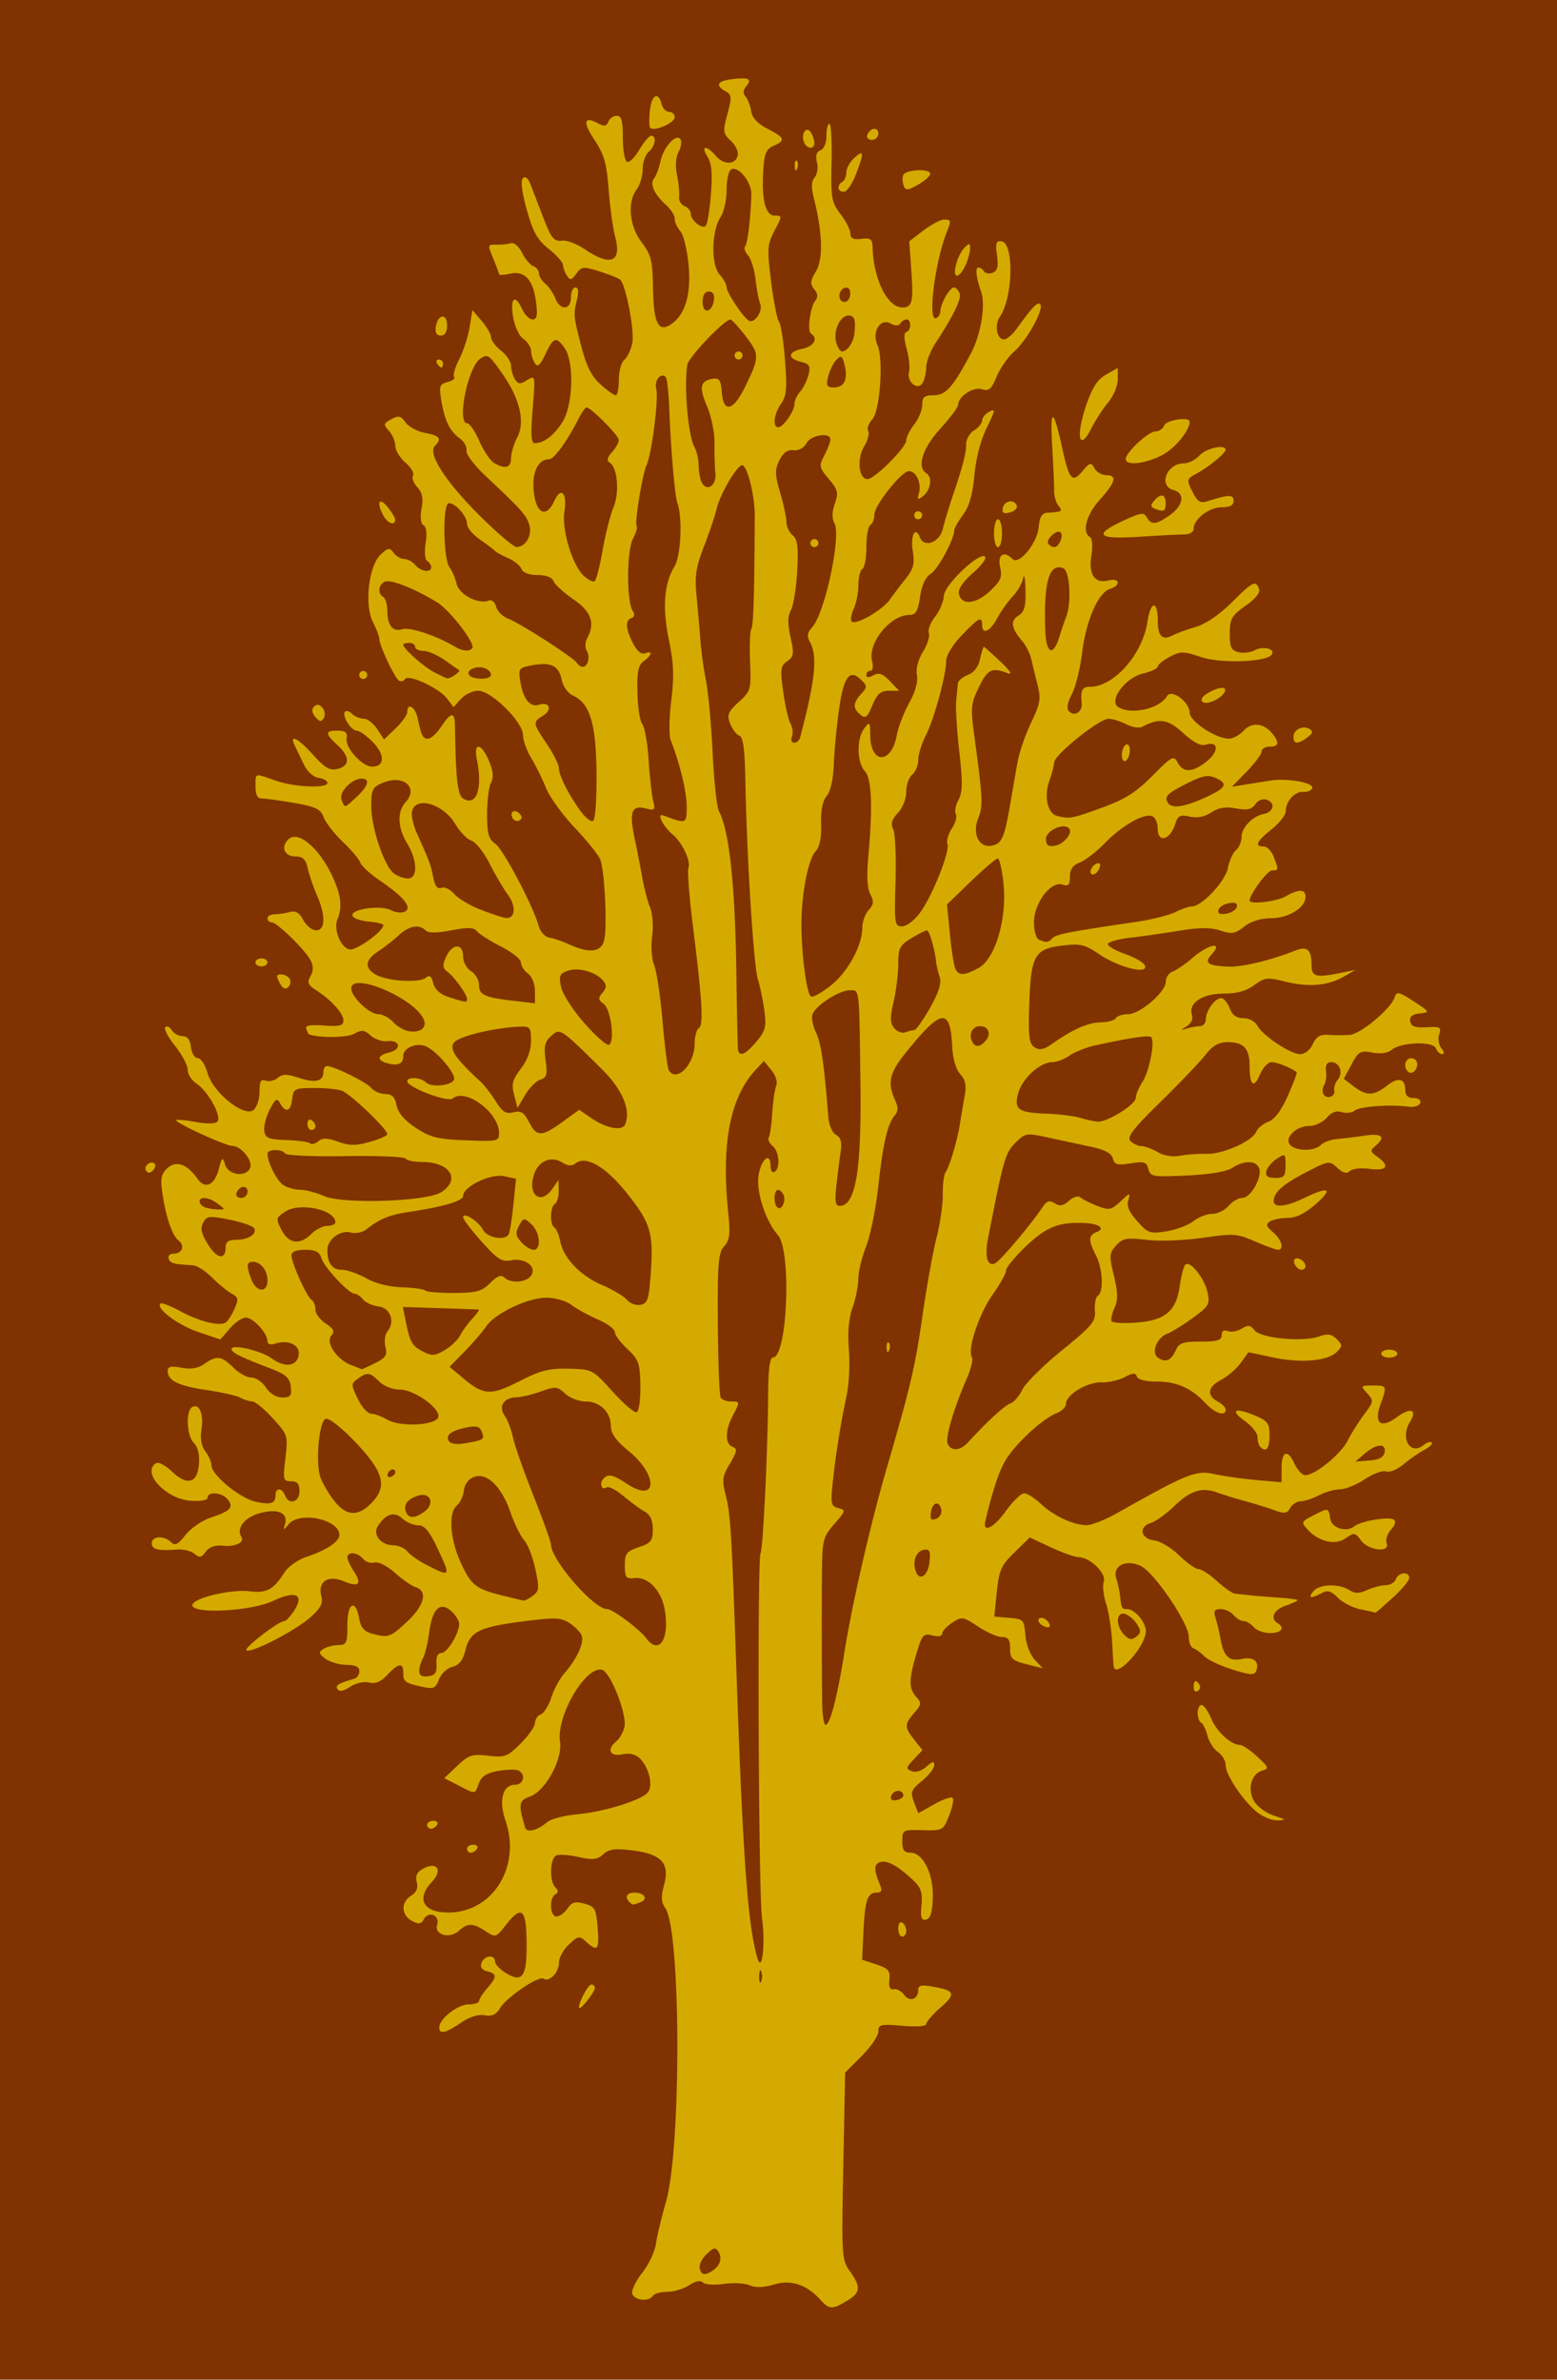
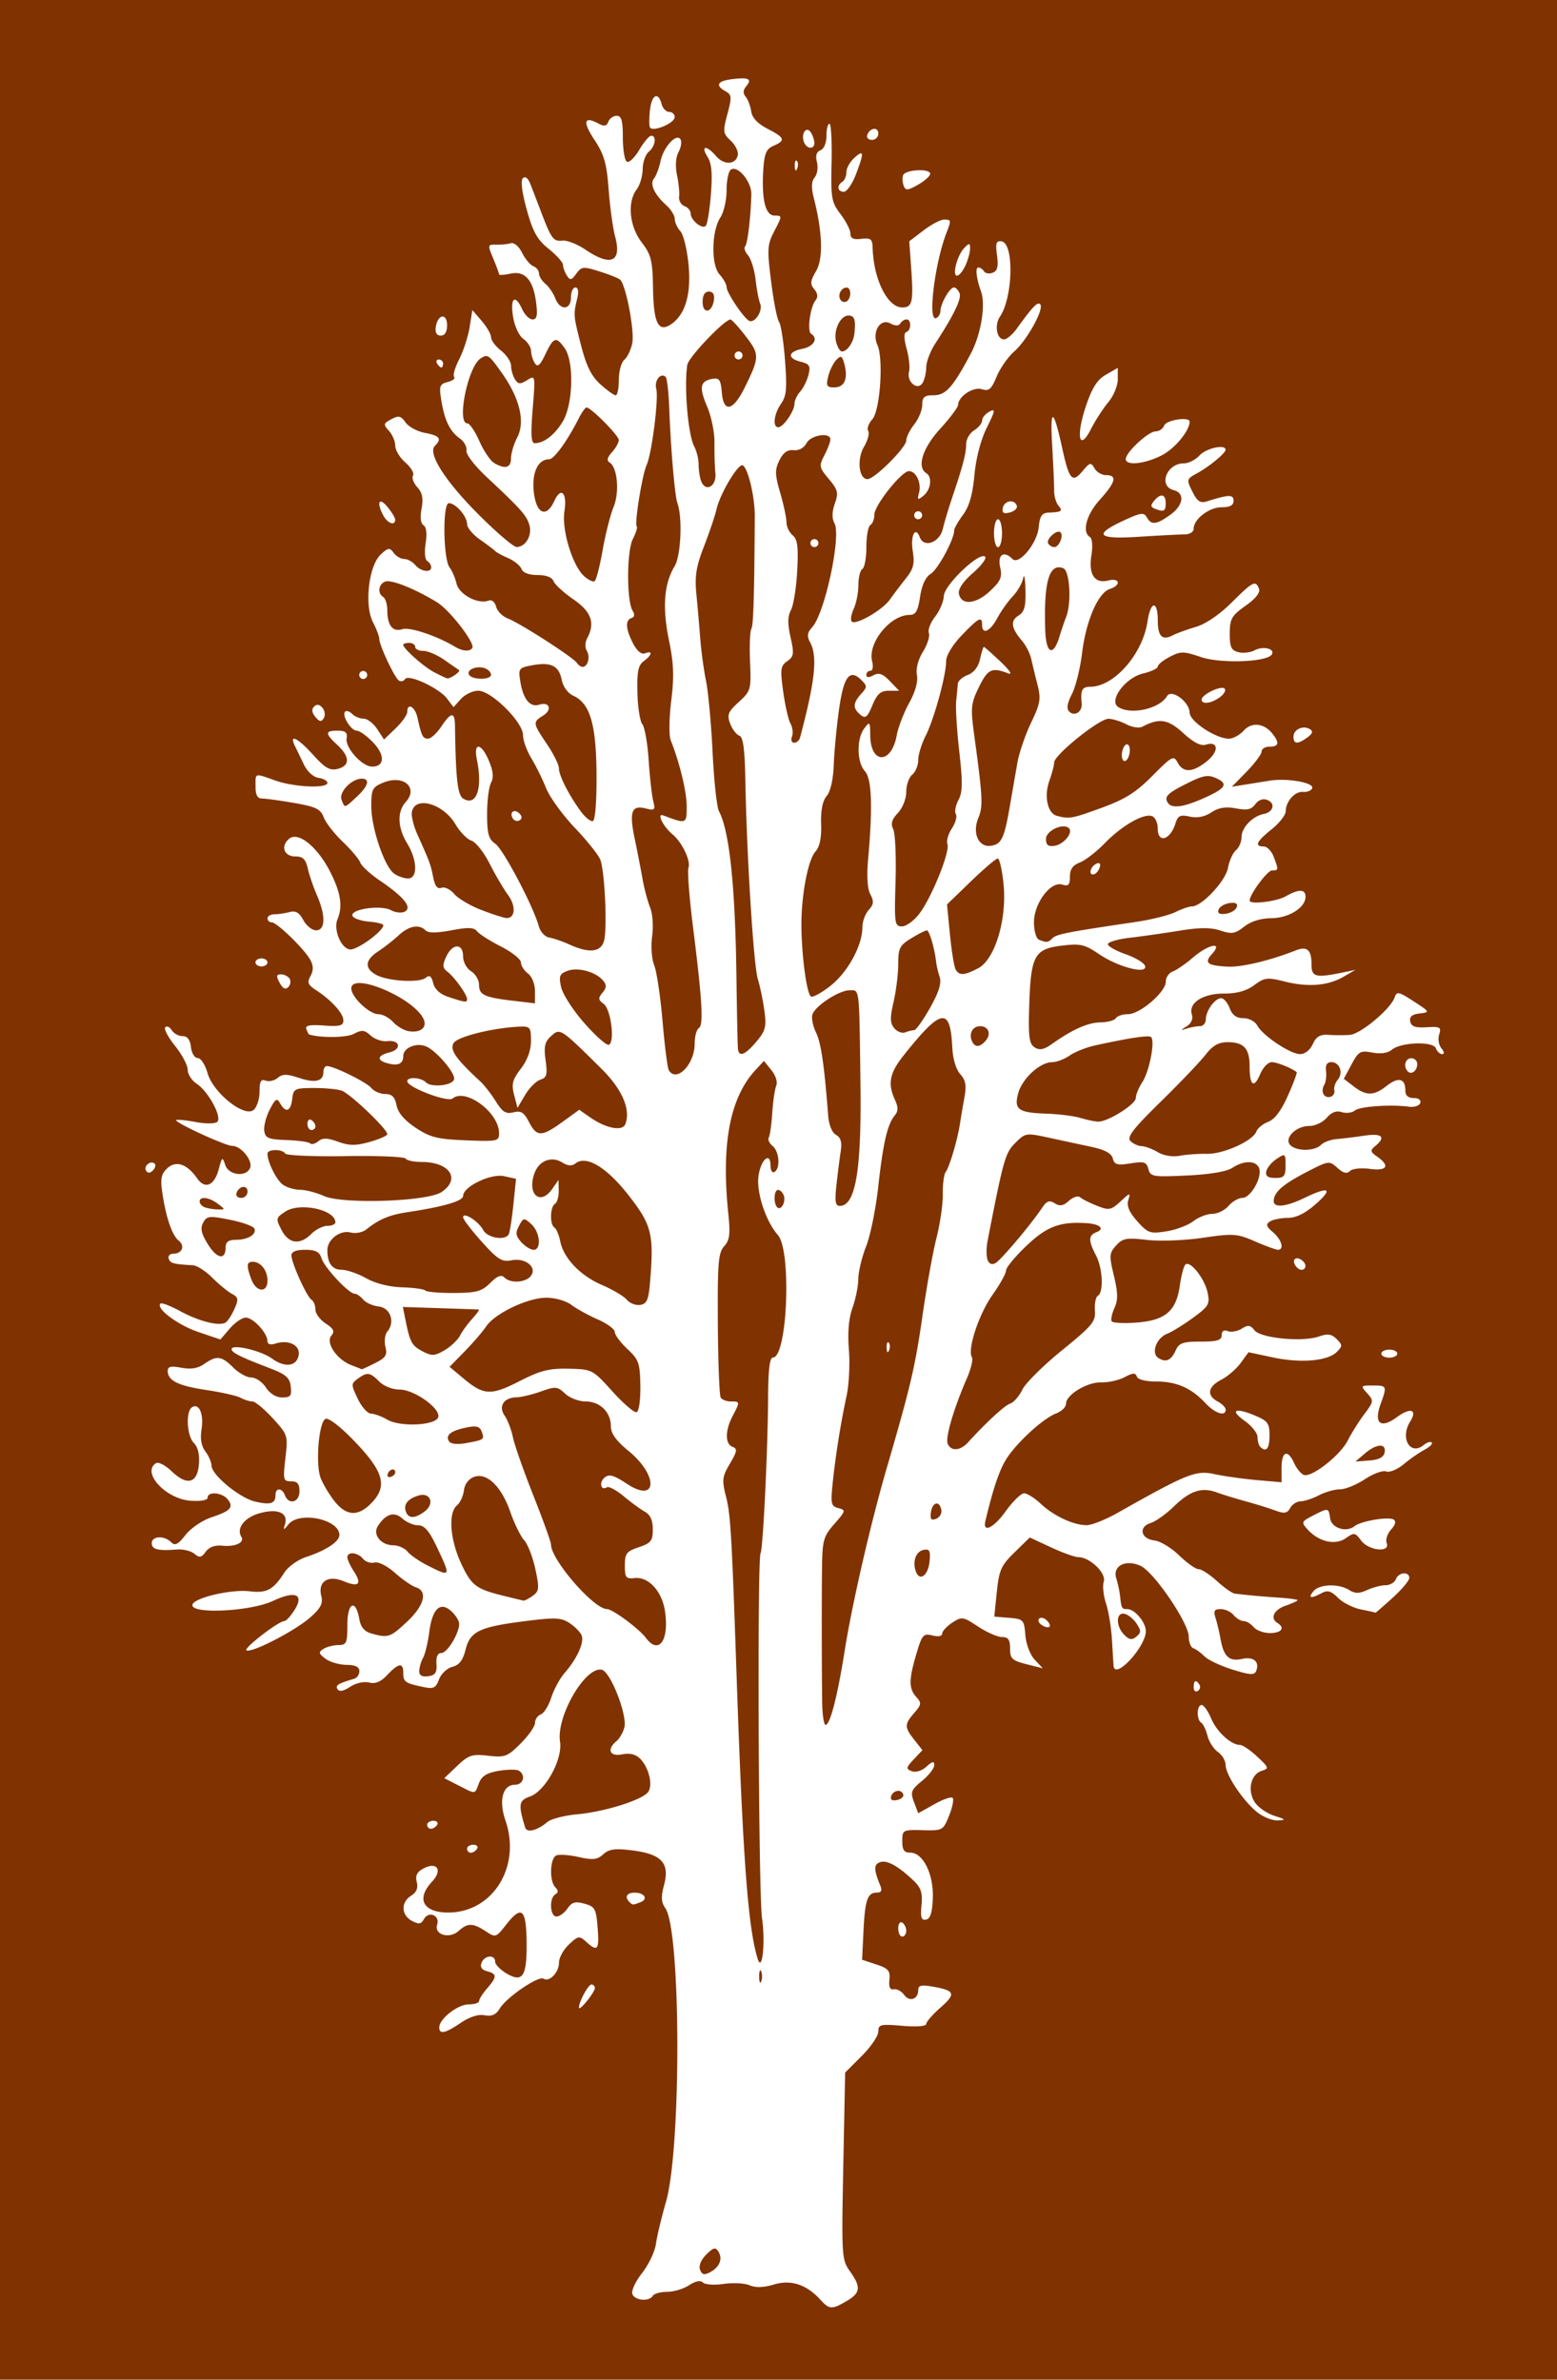
<svg xmlns="http://www.w3.org/2000/svg" viewBox="0 0 390 596">
-   <path fill="#d4aa00" d="M8.79 11.791H381.2v572.41H8.79z" />
  <path fill="#803300" d="M0 297.997v-298h390v596H0v-298zm212.1 278.29c3.46-2.043 3.611-3.483.785-7.451-2.048-2.877-2.103-3.758-1.656-26.366l.463-23.39 4.156-4.157c2.286-2.285 4.156-5.037 4.156-6.113 0-1.784.535-1.912 6-1.443 3.564.306 6 .12 6-.455 0-.534 1.598-2.374 3.552-4.089 3.95-3.468 3.674-4.271-1.802-5.244-2.95-.525-3.75-.35-3.75.82 0 2.333-2.176 3.083-3.539 1.219-.68-.93-1.849-1.561-2.598-1.403-.93.196-1.276-.558-1.088-2.377.233-2.262-.263-2.842-3.283-3.838l-3.557-1.174.349-7.21c.38-7.83 1.007-9.613 3.382-9.613 1.082 0 1.332-.527.828-1.75-1.646-4-1.667-5.246-.1-5.848 1.705-.654 4.535.893 8.45 4.619 1.855 1.766 2.265 3.043 1.97 6.135-.293 3.07-.05 3.843 1.137 3.615 1.081-.209 1.562-1.744 1.695-5.406.216-5.997-2.444-11.365-5.63-11.365-1.554 0-2.016-.66-2.016-2.878 0-2.811.118-2.875 5.111-2.75 5.023.125 5.136.063 6.624-3.665.832-2.086 1.228-4.079.878-4.428-.349-.35-2.43.374-4.624 1.607l-3.99 2.242-1.06-2.79c-.954-2.509-.751-3.045 2.01-5.314 1.688-1.389 3.066-3.157 3.06-3.93-.006-1.081-.46-.996-1.971.372-1.152 1.042-2.66 1.509-3.65 1.129-1.52-.583-1.471-.877.484-2.959l2.172-2.311-2.022-2.57c-2.514-3.197-2.516-3.88-.013-6.765 1.8-2.075 1.851-2.488.5-3.981-1.905-2.105-1.898-4.333.033-10.836 1.412-4.757 1.746-5.14 4-4.574 1.48.372 2.458.186 2.458-.468 0-.597 1.132-1.826 2.514-2.732 2.4-1.572 2.693-1.528 6.479.977 2.18 1.443 4.874 2.624 5.986 2.624 1.56 0 2.021.656 2.021 2.878 0 2.534.491 3.003 4.098 3.919l4.098 1.04-2.028-2.169c-1.15-1.23-2.166-3.897-2.347-6.168-.307-3.83-.48-4.013-4.049-4.31l-3.729-.308.637-6.191c.562-5.463 1.085-6.629 4.447-9.91l3.81-3.718 5.282 2.458c2.905 1.353 6.008 2.464 6.897 2.469 2.878.017 7.018 4.013 6.348 6.126-.335 1.053-.079 3.52.568 5.48.647 1.96 1.322 6.116 1.5 9.234.178 3.118.356 6.007.396 6.42.343 3.55 8.072-4.804 8.072-8.725 0-2.235-2.772-5.525-4.655-5.525-1.384 0-1.444-.116-1.825-3.5-.123-1.1-.537-2.985-.92-4.19-1.002-3.153 2.43-4.885 6.148-3.102 3.394 1.626 12.002 14.318 12.002 17.694 0 1.383.515 2.686 1.143 2.895.629.21 1.887 1.125 2.797 2.035.91.91 4.08 2.405 7.047 3.323 4.473 1.384 5.483 1.436 5.917.304.888-2.313-.68-3.613-3.59-2.974-3.178.699-4.566-.596-5.345-4.985-.292-1.65-.851-4.013-1.242-5.25-.574-1.819-.328-2.25 1.284-2.25 1.097 0 2.555.675 3.24 1.5.684.825 1.809 1.5 2.5 1.5.69 0 1.815.675 2.5 1.5.684.825 2.539 1.5 4.122 1.5 2.842 0 3.819-1.3 1.877-2.5-1.939-1.199-.965-3.317 2-4.35 1.65-.576 3-1.197 3-1.38 0-.185-2.137-.478-4.75-.651s-5.875-.439-7.25-.589l-3.688-.401c-.654-.071-2.666-1.48-4.473-3.13s-3.881-3-4.611-3-2.922-1.549-4.872-3.442-4.736-3.581-6.192-3.75c-3.423-.398-4.087-3.382-.97-4.362 1.268-.4 3.881-2.255 5.806-4.124 4.095-3.975 6.992-4.93 10.77-3.55 1.501.548 4.755 1.55 7.23 2.229 2.475.677 5.79 1.705 7.365 2.285 2.358.866 3.031.757 3.8-.616.514-.918 1.7-1.672 2.635-1.676.935-.003 2.989-.678 4.564-1.5 1.576-.821 3.948-1.493 5.272-1.493s4.126-1.138 6.228-2.53 4.504-2.266 5.339-1.946c.84.323 2.805-.49 4.407-1.823 1.59-1.322 3.94-2.958 5.226-3.634 1.284-.676 2.083-1.482 1.774-1.791-.31-.309-1.19-.04-1.96.598-3.405 2.827-6.048-1.663-3.438-5.843 1.89-3.025.084-3.627-3.322-1.108-4.057 3-5.838 1.586-4.09-3.245 1.653-4.572 1.608-4.678-1.955-4.678-3.058 0-3.101.06-1.402 1.937 1.68 1.856 1.65 2.077-.727 5.25-1.364 1.822-3.224 4.784-4.134 6.582-1.89 3.736-9.08 9.36-11.016 8.617-.712-.273-1.796-1.597-2.409-2.941-1.622-3.561-3.157-2.992-3.157 1.171v3.617l-6.25-.55c-3.437-.302-8.203-.976-10.59-1.499-4.61-1.008-6.828-.12-24.16 9.672-3.025 1.71-6.527 3.115-7.782 3.125-3.27.026-8.27-2.295-11.519-5.349-1.54-1.448-3.425-2.632-4.188-2.632-.762 0-2.847 2.034-4.633 4.521-2.992 4.166-5.8 5.512-5.069 2.43 1.887-7.96 3.463-12.654 5.179-15.43 2.534-4.1 9.272-10.289 12.566-11.54 1.346-.513 2.447-1.587 2.447-2.388 0-2.266 5.287-5.48 8.848-5.378 1.766.05 4.397-.54 5.846-1.312 2.06-1.098 2.725-1.131 3.053-.153.252.75 2.204 1.25 4.886 1.25 5.06 0 8.763 1.628 12.291 5.405 2.425 2.596 5.076 3.447 5.076 1.63 0-.53-.9-1.446-2-2.035-2.837-1.518-2.478-3.702.896-5.446 1.593-.824 3.78-2.71 4.859-4.192l1.963-2.695 6.126 1.3c7.013 1.488 13.71.907 16.007-1.39 1.436-1.436 1.431-1.723-.05-3.205-1.28-1.28-2.236-1.417-4.465-.643-4.131 1.434-14.553.428-16.11-1.556-1.043-1.326-1.63-1.402-3.211-.414-1.065.665-2.629.943-3.476.618-.992-.38-1.54-.02-1.54 1.016 0 1.273-1.095 1.607-5.262 1.607-4.444 0-5.416.34-6.25 2.185-1.151 2.548-2.45 3.123-4.344 1.924-1.89-1.197-.512-5.013 2.193-6.067 1.19-.463 4.107-2.262 6.481-3.997 3.95-2.887 4.26-3.426 3.642-6.35-.752-3.558-4.424-8.143-5.572-6.958-.407.42-1.027 2.788-1.378 5.263-.902 6.365-3.62 8.687-10.802 9.232-3.186.242-6.004.097-6.263-.321-.258-.419.058-1.92.703-3.335.91-1.999.878-3.801-.146-8.07-1.211-5.05-1.166-5.667.56-7.574 1.651-1.824 2.585-1.995 7.68-1.404 3.23.375 9.445.142 14.029-.527 7.654-1.116 8.567-1.053 13.063.9 2.658 1.154 5.245 2.1 5.75 2.1 1.658 0 .957-2.522-1.22-4.386-1.732-1.483-1.873-1.995-.75-2.706.763-.483 2.774-.885 4.47-.894 2.08-.01 4.357-1.14 7-3.473 4.42-3.904 3.317-4.507-2.82-1.542-4.718 2.28-7.778 2.577-7.731.75.055-2.168 2.32-4.158 8.192-7.192 5.585-2.887 5.732-2.908 7.758-1.074 1.465 1.326 2.375 1.558 3.134.8.594-.594 2.803-.836 4.976-.545 4.341.583 5.164-.745 1.886-3.042-1.786-1.25-1.844-1.563-.5-2.679 2.736-2.27 1.701-3.255-2.728-2.597-2.338.347-5.465.732-6.95.855s-3.263.787-3.95 1.474c-1.583 1.583-6.08 1.62-7.637.064-1.7-1.701 1.351-4.814 4.72-4.814 1.442 0 3.414-.925 4.382-2.055 1.188-1.388 2.413-1.849 3.77-1.418 1.106.351 2.573.172 3.26-.399 1.244-1.032 8.982-1.577 13.553-.955 1.32.18 2.595-.235 2.834-.923.257-.739-.417-1.25-1.65-1.25-1.395 0-2.082-.64-2.082-1.94 0-2.98-1.75-3.403-4.645-1.125-3.231 2.542-5.137 2.572-8.311.133l-2.457-1.887 1.935-3.593c1.766-3.279 2.222-3.539 5.217-2.977 2.07.389 3.865.132 4.861-.694 2.32-1.926 10.355-2.197 11.055-.373.307.801 1.016 1.456 1.574 1.456.6 0 .523-.594-.19-1.452-.662-.798-.915-2.363-.562-3.477.575-1.812.247-2.001-3.129-1.798-2.842.171-3.857-.186-4.12-1.45-.245-1.188.44-1.773 2.343-2 2.65-.318 2.627-.364-1.484-3.042-3.737-2.436-4.235-2.54-4.76-1-.993 2.915-8.523 9.209-11.247 9.402-1.419.1-3.826.098-5.348-.006-2.085-.142-3.051.43-3.911 2.317-.674 1.48-1.975 2.506-3.178 2.506-2.448 0-9.374-4.63-10.738-7.177-.542-1.014-2.08-1.823-3.465-1.823-1.735 0-2.777-.757-3.44-2.5-.522-1.375-1.474-2.5-2.115-2.5-1.557 0-3.813 3.074-3.853 5.25-.017.963-.67 1.75-1.45 1.75-.78 0-2.242.26-3.25.576-1.746.548-1.748.521-.038-.575 1.086-.696 1.574-1.843 1.236-2.907-.918-2.893 2.703-5.26 8.044-5.26 3.243 0 5.629-.663 7.58-2.106 2.59-1.915 3.278-1.998 7.597-.914 5.89 1.477 10.84 1.081 14.75-1.179l3-1.734-3 .621c-7.012 1.453-8 1.203-8-2.022 0-3.607-1.106-4.594-3.909-3.487-6.43 2.54-13.568 4.25-17.02 4.08-5.22-.259-6.04-.917-3.982-3.192 2.863-3.164-.9-2.435-4.805.93-1.806 1.558-4.072 3.119-5.035 3.47-.962.35-1.75 1.504-1.75 2.564 0 2.584-6.465 8.135-9.475 8.135-1.324 0-2.685.45-3.025 1-.34.55-2.054 1.022-3.809 1.048-3.188.048-7.018 1.743-12.163 5.383-2.06 1.458-3.134 1.673-4.378.88-1.376-.879-1.601-2.597-1.359-10.38.392-12.57 1.293-14.255 8.067-15.084 4.77-.583 5.772-.355 9.499 2.16 4.845 3.27 12.186 5.119 11.44 2.882-.253-.76-2.449-2.073-4.878-2.918-2.43-.845-4.418-1.971-4.418-2.503 0-.533 2.475-1.256 5.5-1.608 3.025-.352 8.615-1.149 12.423-1.77 5.05-.825 7.822-.835 10.246-.035 2.86.944 3.69.808 5.962-.98 1.674-1.317 4.143-2.088 6.754-2.109 4.425-.036 8.615-2.65 8.615-5.377 0-1.948-1.696-1.978-5-.09-2.29 1.31-9 2.097-9 1.058 0-1.554 4.448-7.557 5.599-7.557 1.666 0 1.682-.13.426-3.435-.536-1.411-1.661-2.565-2.5-2.565-2.396 0-1.811-1.272 1.975-4.293 1.925-1.536 3.514-3.561 3.532-4.5.048-2.551 2.33-5.074 4.414-4.88 1.011.095 2.017-.33 2.235-.943.485-1.367-6.273-2.567-10.579-1.88l-6.324 1.015-3.222.52 3.722-3.812c2.047-2.097 3.722-4.355 3.722-5.02 0-.664.9-1.207 2-1.207 2.303 0 2.525-.95.75-3.208-2.114-2.69-5.22-3.036-7.237-.806-1.003 1.107-2.677 2.014-3.72 2.014-3.253 0-9.774-4.318-9.817-6.5-.054-2.751-4.555-6.046-5.673-4.153-1.874 3.174-8.991 4.77-12.203 2.736-2.497-1.581 1.756-7.356 6.19-8.405 2.04-.482 3.71-1.27 3.71-1.752 0-.481 1.357-1.577 3.016-2.435 2.741-1.417 3.448-1.412 7.75.056 4.966 1.695 16.604 1.28 17.787-.633.893-1.444-2.176-2.186-4.313-1.043-1.054.564-2.89.772-4.078.46-1.78-.465-2.158-1.293-2.14-4.698.019-3.662.47-4.45 3.956-6.917 2.521-1.783 3.732-3.31 3.371-4.25-.849-2.211-1.497-1.886-6.865 3.45-3.025 3.007-6.506 5.375-8.965 6.097-2.21.65-4.824 1.603-5.81 2.118-2.573 1.346-3.709.235-3.709-3.631 0-5.203-1.786-5.111-2.572.132-1.232 8.22-8.39 16.368-14.378 16.368-2.012 0-2.442.846-2.117 4.162.206 2.102-1.78 3.391-3.135 2.036-.704-.705-.489-2.079.685-4.363.942-1.834 2.094-6.485 2.56-10.335.972-8.04 4.024-15.07 6.947-15.997 2.87-.912 2.528-2.85-.375-2.122-3.433.862-5.012-1.495-4.24-6.327.363-2.263.204-4.197-.372-4.553-2.066-1.277-.915-5.593 2.497-9.37 3.953-4.375 4.397-6.132 1.55-6.132-1.073 0-2.383-.773-2.912-1.719-.874-1.561-1.152-1.493-3.03.75-2.543 3.038-3.318 2.141-5.065-5.863-2.188-10.02-3.068-10.255-2.506-.668.29 4.95.513 10.078.495 11.396-.018 1.318.472 3.006 1.09 3.75 1.15 1.385.866 1.574-2.621 1.752-1.533.078-2.076.919-2.322 3.602-.373 4.049-4.951 9.627-6.572 8.006-2.167-2.167-3.79-1.114-3.102 2.014.561 2.555.164 3.487-2.579 6.049-3.538 3.305-7.183 3.593-7.752.612-.217-1.138 1.091-3.068 3.49-5.15 2.11-1.832 3.5-3.676 3.088-4.096-1.354-1.385-10.242 7.054-10.35 9.827-.056 1.397-1.043 3.738-2.195 5.203s-1.85 3.297-1.553 4.073c.298.776-.365 2.885-1.473 4.686-1.233 2.006-1.82 4.271-1.515 5.844.314 1.62-.405 4.204-1.948 7-1.345 2.437-2.744 6.074-3.108 8.081-1.329 7.322-6.577 7.305-6.64-.022-.03-3.406-.122-3.509-1.5-1.686-1.955 2.584-1.868 8.46.158 10.699 1.736 1.918 1.995 8.934.812 22.023-.386 4.271-.185 7.442.56 8.833.932 1.744.85 2.513-.42 3.915-.868.96-1.58 2.91-1.58 4.334 0 4.514-3.577 11.125-7.877 14.558-2.277 1.817-4.529 3.063-5.005 2.769-1.048-.648-2.32-10.017-2.387-17.572-.067-7.627 1.622-16.624 3.517-18.734 1.073-1.195 1.532-3.43 1.42-6.91-.11-3.4.36-5.771 1.391-7 .96-1.142 1.643-4.164 1.777-7.856.12-3.3.714-9.524 1.318-13.83 1.165-8.288 2.677-10.268 5.608-7.338 1.474 1.474 1.467 1.758-.078 3.465-2.077 2.296-2.123 3.593-.183 5.203 1.263 1.048 1.739.673 3.013-2.378 1.188-2.842 2.072-3.622 4.105-3.622h2.592l-2.326-2.417c-1.776-1.845-2.748-2.191-4.105-1.465-1.173.628-1.78.6-1.78-.083 0-.57.46-1.035 1.02-1.035.575 0 .757-1.042.418-2.392-1.15-4.585 4.545-11.608 9.414-11.608 1.513 0 2.066-.965 2.601-4.533.44-2.932 1.381-4.963 2.666-5.75 1.8-1.104 5.882-8.657 5.882-10.885 0-.503.996-2.262 2.214-3.91 1.549-2.094 2.406-5.074 2.849-9.91.389-4.245 1.586-8.84 3.1-11.9 2.137-4.318 2.225-4.856.652-4.015-.998.535-1.815 1.523-1.815 2.196 0 .674-.9 1.787-2 2.474-1.1.687-2 2.226-2 3.42 0 2.333-.807 5.432-3.465 13.312-.928 2.75-2.007 6.35-2.398 8-.801 3.38-4.705 4.79-5.747 2.076-1.126-2.936-2.396-.465-1.77 3.446.508 3.182.186 4.45-1.749 6.877-1.304 1.637-3.107 4.017-4.005 5.289-1.858 2.63-8.543 6.47-9.535 5.477-.36-.36-.133-1.804.506-3.207.64-1.404 1.163-4.079 1.163-5.946s.45-3.672 1-4.012c.55-.34 1-2.815 1-5.5s.45-5.16 1-5.5c.55-.34 1-1.518 1-2.618 0-2.313 6.821-10.881 8.662-10.881 1.786 0 3.166 2.936 2.534 5.392-.481 1.868-.353 1.952 1.13.735 1.852-1.519 2.229-4.666.674-5.627-2.422-1.497-.924-6.28 3.478-11.098 2.463-2.697 4.488-5.396 4.5-5.998.043-2.132 3.81-4.607 5.97-3.921 1.736.55 2.363.012 3.68-3.16.873-2.103 2.868-4.949 4.433-6.324 3.22-2.829 7.553-10.72 6.476-11.793-.681-.679-1.826.514-5.927 6.182-1.04 1.436-2.45 2.611-3.134 2.611-1.812 0-2.455-3.576-1.021-5.685 3.282-4.829 3.573-18.411.404-18.869-1.344-.194-1.55.44-1.138 3.509.377 2.815.11 3.896-1.078 4.351-.868.334-1.845.176-2.17-.35-.325-.526-.973-.956-1.439-.956-.804 0-.493 2.733.684 6 1.202 3.336-.006 10.729-2.533 15.5-4.494 8.487-6.29 10.5-9.373 10.5-2.29 0-2.812.439-2.812 2.365 0 1.3-.9 3.51-2 4.908s-2 3.207-2 4.02c0 1.767-7.951 9.707-9.72 9.707-2.176 0-2.707-5.007-.863-8.13.934-1.58 1.403-3.352 1.043-3.935-.361-.584.101-1.898 1.027-2.92 1.957-2.164 2.846-15.175 1.272-18.638-1.445-3.18.686-6.744 3.222-5.387 1.266.678 2.104.682 2.517.013.341-.552 1.043-1.003 1.56-1.003 1.255 0 1.213 2.742-.048 3.167-.644.217-.615 1.687.083 4.213.59 2.133.857 4.704.593 5.713-.656 2.507 2.112 4.838 3.375 2.843.5-.79.917-2.56.927-3.936.01-1.375 1.03-4.051 2.266-5.947 4.665-7.158 6.622-11.213 6.086-12.61-.305-.794-.94-1.443-1.412-1.443-1.048 0-3.318 3.97-3.382 5.914-.025.778-.534 1.578-1.13 1.778-2.083.7-.249-13.959 2.688-21.489 1.188-3.046 1.155-3.203-.67-3.203-.863 0-3.17 1.222-5.129 2.716l-3.561 2.717.498 7.033c.58 8.177.259 9.534-2.253 9.534-3.709 0-7.21-7.076-7.422-15-.057-2.126-.479-2.452-2.817-2.178-2.012.235-2.75-.118-2.75-1.317 0-.901-1.11-3.094-2.468-4.873-2.276-2.985-2.45-3.988-2.25-12.934.12-5.335-.12-9.7-.532-9.699-.413.001-.75 1.366-.75 3.033 0 1.765-.624 3.27-1.493 3.604-1.014.389-1.299 1.346-.889 2.982.333 1.324.078 3.043-.566 3.819-.835 1.006-.893 2.507-.2 5.237 2.176 8.589 2.37 15.14.54 18.239-1.448 2.452-1.525 3.223-.447 4.522.885 1.065.981 1.964.303 2.815-1.343 1.683-2.123 7.71-1.082 8.353 1.842 1.138.66 3.182-2.166 3.747-3.68.736-3.895 2.387-.424 3.259 2.193.55 2.48 1.036 1.922 3.269-.36 1.442-1.294 3.333-2.076 4.2-.782.87-1.422 2.232-1.422 3.028 0 1.825-2.801 5.894-4.057 5.894-1.492 0-1.1-3.332.695-5.894 1.351-1.929 1.523-3.842.981-10.893-.361-4.704-1.038-9.04-1.503-9.633-.465-.594-1.353-5.112-1.972-10.04-1.037-8.25-.97-9.262.849-12.75 1.947-3.737 1.948-3.79.036-3.79-2.324 0-3.316-4.013-2.844-11.503.256-4.058.738-5.182 2.565-5.984 3.08-1.352 2.85-2.006-1.5-4.257-2.475-1.28-3.868-2.759-4.096-4.348-.19-1.324-.808-2.97-1.372-3.658-.707-.86-.68-1.668.087-2.592 1.558-1.877.745-2.328-3.339-1.851-3.851.45-4.5 1.551-1.801 3.061 1.55.868 1.598 1.458.465 5.694-1.173 4.386-1.113 4.865.827 6.673 1.15 1.07 1.948 2.688 1.773 3.595-.473 2.455-3.46 2.583-5.471.235-2.372-2.77-3.916-2.636-2.126.185 1.052 1.66 1.278 4.132.86 9.42-.31 3.945-.89 7.496-1.287 7.893-.922.922-3.77-1.403-3.77-3.078 0-.7-.704-1.541-1.564-1.871-.86-.33-1.462-1.39-1.337-2.357.125-.966-.113-3.397-.528-5.402-.468-2.26-.322-4.452.383-5.77.626-1.17.848-2.596.493-3.17-1.015-1.643-4.242 1.864-5.006 5.439-.37 1.73-1.102 3.68-1.626 4.332-1.132 1.407.049 3.976 3.092 6.73 1.15 1.042 2.093 2.576 2.093 3.41 0 .834.638 2.227 1.42 3.095.78.869 1.705 4.73 2.055 8.58.679 7.462-.944 12.608-4.698 14.902-2.942 1.797-4.078-.69-4.217-9.23-.114-6.965-.456-8.347-2.845-11.479-3.087-4.047-3.654-10.07-1.247-13.253.807-1.068 1.482-3.348 1.5-5.069s.707-3.687 1.532-4.372c1.641-1.362 2.036-4 .598-4-.495 0-1.846 1.601-3 3.558s-2.55 3.281-3.1 2.941c-.549-.34-.998-3.066-.998-6.058 0-4.22-.344-5.441-1.532-5.441-.842 0-1.787.667-2.1 1.482-.437 1.138-1.021 1.24-2.524.435-3.601-1.928-3.955-.426-.965 4.097 2.441 3.694 3.071 5.896 3.568 12.473.332 4.393 1.062 9.691 1.623 11.773 1.71 6.353-1.087 7.575-7.452 3.256-2.014-1.367-4.6-2.38-5.748-2.25-2.262.254-2.789-.458-5.378-7.266-.94-2.475-2.133-5.58-2.65-6.902-.59-1.51-1.29-2.05-1.884-1.456-.595.594-.231 3.523.978 7.885 1.547 5.579 2.625 7.501 5.494 9.803 1.963 1.575 3.577 3.383 3.585 4.017.008.634.44 1.826.96 2.648.813 1.285 1.145 1.222 2.367-.449 1.319-1.802 1.74-1.844 5.79-.571 2.402.755 4.73 1.68 5.173 2.054 1.443 1.221 3.672 12.833 3.055 15.918-.33 1.654-1.222 3.523-1.98 4.153-.76.63-1.38 2.89-1.38 5.023 0 2.132-.355 3.877-.788 3.877-.433 0-2.159-1.237-3.834-2.75-2.252-2.033-3.513-4.573-4.841-9.75-1.935-7.543-1.943-7.637-.961-11.75.418-1.75.25-2.75-.46-2.75-.614 0-1.116 1.125-1.116 2.5 0 3.197-2.73 3.342-3.921.21-.48-1.261-1.593-2.891-2.475-3.623-.882-.733-1.604-1.903-1.604-2.602 0-.699-.637-1.515-1.415-1.814-.778-.298-2.046-1.809-2.817-3.357-.811-1.628-2.006-2.637-2.835-2.395-.788.23-2.432.391-3.652.358-2.151-.06-2.174.045-.75 3.453.808 1.933 1.469 3.72 1.469 3.972 0 .251 1.264.18 2.81-.16 3.645-.8 5.748 1.545 6.463 7.208.412 3.264.205 4.25-.89 4.25-.784 0-1.939-1.125-2.565-2.5-1.791-3.93-3.068-2.968-2.323 1.75.386 2.448 1.484 4.832 2.588 5.622 1.054.755 1.923 2.105 1.932 3 .008.896.425 2.276.926 3.067.707 1.118 1.303.615 2.67-2.25 2.045-4.288 2.713-4.49 4.832-1.466 2.401 3.429 2.09 14.177-.533 18.422-2.076 3.359-4.679 5.355-6.982 5.355-.898 0-1.028-2.168-.51-8.543.688-8.483.678-8.534-1.393-7.25-1.747 1.083-2.242 1.049-3.04-.207-.526-.825-.962-2.335-.97-3.356-.008-1.02-1.14-2.741-2.516-3.823s-2.5-2.583-2.5-3.338c0-.754-1.055-2.598-2.344-4.098l-2.345-2.726-.682 4.262c-.375 2.345-1.55 5.966-2.612 8.047s-1.632 4.083-1.267 4.448c.365.365-.36.93-1.609 1.257-2.05.537-2.205.995-1.59 4.71.826 4.991 2.15 7.68 4.656 9.457 1.039.737 1.77 2.087 1.623 3-.15.941 2.055 3.826 5.092 6.66 8.653 8.076 10.095 9.715 10.715 12.185.637 2.54-1.059 5.315-3.248 5.315-.751 0-4.948-3.572-9.325-7.937-8.512-8.49-13.015-15.512-11.144-17.382 1.808-1.807 1.242-2.56-2.443-3.251-1.939-.364-4.146-1.548-4.905-2.632-1.16-1.656-1.727-1.784-3.558-.805-2.003 1.072-2.051 1.307-.596 2.915.87.962 1.583 2.646 1.583 3.74s1.144 2.986 2.541 4.2c1.398 1.216 2.254 2.676 1.902 3.244-.351.569.134 1.888 1.078 2.931 1.264 1.397 1.546 2.81 1.067 5.36-.407 2.173-.225 3.723.49 4.165.714.442.91 2.121.528 4.517-.346 2.164-.177 4.082.392 4.434.551.34 1.002 1.043 1.002 1.56 0 1.47-2.62 1.104-4-.559-.684-.825-1.927-1.5-2.762-1.5-.834 0-2.024-.694-2.644-1.541-1-1.367-1.37-1.317-3.256.44-2.997 2.794-4.12 12.687-1.923 16.937.872 1.685 1.585 3.562 1.585 4.17 0 1.629 3.844 9.78 4.929 10.45.513.316 1.2.145 1.525-.381.822-1.33 8.54 2.264 10.53 4.903l1.608 2.13 1.86-2.054c1.022-1.13 2.973-2.055 4.335-2.055 3.287 0 11.212 7.856 11.217 11.118.002 1.31.926 3.894 2.052 5.742s2.792 5.219 3.702 7.492 4.148 6.752 7.198 9.954 5.931 6.806 6.404 8.008c1.058 2.688 1.745 16.18 1.015 19.936-.622 3.209-3.58 3.656-8.723 1.318-1.733-.787-4.02-1.575-5.08-1.75-1.06-.175-2.235-1.443-2.611-2.818-1.369-5.004-8.882-19.257-10.894-20.666-1.699-1.19-2.066-2.516-2.066-7.456 0-3.305.444-6.838.987-7.853.695-1.3.543-2.903-.514-5.434-1.913-4.579-3.951-4.808-3.03-.34 1.496 7.259-.112 11.81-3.443 9.75-1.396-.864-1.86-5.019-2.043-18.25-.049-3.54-.971-3.472-3.457.25-1.1 1.646-2.577 2.995-3.282 2.997-1.327.003-1.638-.613-2.654-5.248-.608-2.774-2.564-3.87-2.564-1.437 0 .722-1.31 2.568-2.91 4.102l-2.911 2.788-1.705-2.601c-.937-1.43-2.463-2.602-3.39-2.602-.926 0-2.217-.532-2.868-1.183-.65-.65-1.452-.914-1.78-.585-.906.905 1.454 4.769 2.912 4.769.703 0 2.545 1.323 4.094 2.94 3.033 3.165 2.92 6.06-.237 6.06-2.52 0-6.779-4.72-6.392-7.085.24-1.47-.283-1.915-2.25-1.915-3.205 0-3.216.665-.063 3.587 3.16 2.93 3.19 5.201.077 5.982-1.954.49-3.136-.182-6.116-3.48-3.836-4.247-6.11-5.394-4.632-2.34.465.963 1.497 3.1 2.292 4.75.84 1.744 2.374 3.134 3.662 3.32 1.22.176 2.217.738 2.217 1.25 0 1.455-8.293 1.092-13-.57-5.376-1.896-5-2.009-5 1.5 0 2.135.481 3 1.668 3 .917 0 4.548.502 8.068 1.115 5.377.937 6.55 1.51 7.34 3.586.516 1.359 2.666 4.12 4.777 6.135s4.082 4.355 4.379 5.2c.297.844 2.503 2.869 4.901 4.5 6.019 4.09 8.146 6.712 6.296 7.757-.771.436-2.343.29-3.49-.325-2.567-1.373-10.208-.282-9.663 1.38.208.634 2.031 1.292 4.051 1.463s3.673.58 3.673.91c0 1.515-6.66 6.329-8.397 6.07-2.244-.335-4.143-5.02-3.07-7.573 1.346-3.204.804-6.703-1.84-11.88-3.215-6.292-8.007-10.151-10.272-8.272-2.215 1.838-1.307 4.435 1.551 4.435 1.89 0 2.587.673 3.112 3 .372 1.65 1.406 4.673 2.296 6.718 2.22 5.098 2.132 8.782-.212 8.782-1.007 0-2.448-1.154-3.203-2.564-1.001-1.871-1.925-2.415-3.419-2.013-1.126.302-2.834.556-3.797.563-.962.008-1.75.464-1.75 1.014s.468 1 1.039 1c1.341 0 8.394 6.89 9.75 9.526.727 1.414.718 2.604-.03 3.94-.881 1.575-.644 2.191 1.335 3.474 3.888 2.52 6.906 5.846 6.906 7.61 0 1.346-.88 1.58-4.874 1.296-3.594-.255-4.748-.018-4.393.904.265.687.546 1.273.624 1.3 2.624.933 9.428.868 11.25-.107 2.008-1.075 2.66-1.012 4.23.408 1.02.924 2.888 1.56 4.15 1.414 3.213-.372 3.712 2.021.585 2.806-3.142.789-3.317 2-.398 2.764 2.579.674 3.827.068 3.827-1.86 0-2.002 3.131-3.378 5.581-2.452 2.619.99 7.625 6.852 7.133 8.353-.5 1.524-5.696 2.042-7.036.702-1.259-1.259-4.678-1.453-4.678-.266 0 1.49 10.117 5.336 11.35 4.316 3.284-2.715 11.65 3.518 11.65 8.68 0 2.017-.406 2.105-8.32 1.79-7.124-.283-8.927-.733-12.558-3.136-2.818-1.865-4.43-3.756-4.806-5.634-.42-2.1-1.146-2.828-2.818-2.828-1.24 0-2.818-.68-3.508-1.512-1.218-1.468-9.361-5.488-11.117-5.488-.48 0-.872.648-.872 1.44 0 2.379-1.993 2.882-6.075 1.535-3.108-1.025-4.157-1.028-5.38-.013-.836.694-2.2 1-3.033.681-1.164-.447-1.512.19-1.512 2.766 0 1.84-.674 3.905-1.497 4.588-2.33 1.934-10.156-4.343-11.53-9.247-.578-2.063-1.678-3.75-2.445-3.75-.779 0-1.535-1.216-1.712-2.75-.213-1.854-.898-2.75-2.1-2.75-.98 0-2.193-.662-2.695-1.471-.502-.81-1.237-1.147-1.634-.75-.397.397.704 2.495 2.446 4.663 1.741 2.167 3.167 4.857 3.167 5.976s1.012 2.7 2.25 3.512c2.911 1.91 6.398 8.33 5.172 9.522-.529.514-2.842.54-5.422.06-2.475-.462-4.664-.676-4.864-.478-.548.542 12.329 6.466 14.056 6.466 2.164 0 5.152 3.66 4.46 5.463-.934 2.433-5.39 1.925-6.252-.713-.683-2.092-.795-2.019-1.608 1.047-1.099 4.146-3.435 5.158-5.407 2.342-2.534-3.617-5.264-4.559-7.457-2.574-1.51 1.366-1.786 2.577-1.328 5.83.882 6.26 2.46 10.978 4.11 12.289 1.706 1.355.906 3.316-1.353 3.316-.838 0-1.335.563-1.103 1.25.39 1.16 1.113 1.355 6.072 1.644 1.005.058 3.183 1.462 4.84 3.12s3.86 3.465 4.893 4.018c1.634.874 1.723 1.364.68 3.737-.659 1.502-1.637 3.04-2.172 3.416-1.516 1.066-6.635-.193-11.47-2.82-2.421-1.317-4.635-2.16-4.92-1.875-1.209 1.208 4.304 5.35 9.45 7.098l5.563 1.891 2.357-2.74c1.296-1.506 3.093-2.739 3.994-2.739 1.836 0 5.374 3.794 5.425 5.818.022.858.73 1.096 2.033.682 3.26-1.034 6.16.376 5.809 2.826-.413 2.882-3.456 3.309-6.682.936-2.712-1.995-10.127-3.729-10.127-2.368 0 .86 2.18 1.95 9.5 4.75 4.117 1.573 5.056 2.392 5.317 4.634.268 2.309-.056 2.722-2.135 2.722-1.512 0-3.08-.958-4.09-2.5-.9-1.375-2.548-2.5-3.66-2.5s-3.148-1.125-4.523-2.5c-2.923-2.923-4.144-3.074-7.248-.9-1.587 1.112-3.332 1.403-5.722.955-2.61-.49-3.439-.302-3.439.777 0 2.453 2.614 3.75 9.672 4.799 3.756.558 7.61 1.432 8.565 1.942.955.51 2.295.927 2.978.927.683 0 2.972 1.894 5.087 4.208 3.783 4.138 3.835 4.302 3.174 10-.63 5.43-.54 5.792 1.426 5.792 1.571 0 2.098.628 2.098 2.5 0 2.775-2.675 3.51-3.638 1-.734-1.912-2.362-1.953-2.362-.059 0 2.13-1.214 2.527-5.055 1.65-3.91-.893-10.929-6.664-10.977-9.025-.017-.861-.713-2.466-1.545-3.566-1-1.322-1.324-3.186-.957-5.5.606-3.82-.594-6.657-2.354-5.569-1.654 1.022-1.345 7.193.449 8.987 1.004 1.005 1.45 2.899 1.25 5.313-.398 4.802-2.96 5.46-6.829 1.752-1.55-1.486-3.306-2.4-3.9-2.033-3.731 2.305 2.426 8.993 8.668 9.415 2.546.173 4.25-.143 4.25-.788 0-1.583 3.56-1.311 4.963.38 1.663 2.003.821 2.964-3.984 4.55-2.28.752-5.19 2.725-6.512 4.415-1.9 2.428-2.645 2.8-3.629 1.816-1.72-1.72-4.838-1.551-4.838.262 0 1.563 1.566 1.955 6.31 1.579 1.546-.123 3.508.355 4.359 1.061 1.284 1.066 1.77.979 2.86-.511.849-1.16 2.316-1.691 4.143-1.5 3.197.336 5.65-.797 4.78-2.207-1.347-2.18.803-4.914 4.685-5.959 4.523-1.218 7.12-.024 6.222 2.86-.467 1.498-.368 1.49.92-.073 2.745-3.332 12.72-1.22 12.72 2.692 0 1.658-3.342 3.875-8.285 5.496-2.082.682-4.55 2.438-5.486 3.901-2.778 4.346-4.41 5.226-8.728 4.707-4.55-.547-13.705 1.57-14.283 3.302-.83 2.487 14.41 1.808 20.169-.9 5.715-2.686 7.94-1.624 5.238 2.5-.919 1.404-2 2.552-2.401 2.552-1.447 0-10.304 6.832-9.501 7.329 1.24.766 12.19-4.884 15.997-8.255 2.607-2.308 3.214-3.488 2.748-5.342-.905-3.609 1.671-5.331 5.563-3.72 3.82 1.584 4.702.756 2.604-2.446-.9-1.372-1.635-2.961-1.635-3.53 0-1.505 2.561-1.269 3.914.36.637.77 1.934 1.195 2.882.947.988-.258 3.174.845 5.126 2.587 1.871 1.671 4.23 3.3 5.24 3.622 3.05.968 2.112 4.576-2.246 8.64-4.213 3.928-4.698 4.087-8.914 2.914-1.729-.481-2.653-1.58-3-3.568-.908-5.192-3.002-4.23-3.002 1.379 0 4.6-.214 5.085-2.25 5.098-1.238.008-2.923.441-3.746.961-1.282.81-1.211 1.16.5 2.453 1.098.83 3.458 1.522 5.246 1.54 2.238.021 3.25.508 3.25 1.563 0 .842-.563 1.699-1.25 1.904-4.12 1.228-4.812 1.656-4.221 2.611.436.707 1.492.514 3.157-.577 1.431-.938 3.465-1.398 4.752-1.075 1.588.399 2.937-.165 4.58-1.915 2.803-2.983 3.982-3.143 3.982-.539 0 2.276.429 2.594 4.745 3.52 2.86.613 3.36.393 4.214-1.854.533-1.403 2.039-2.82 3.346-3.147 1.7-.427 2.634-1.634 3.285-4.245 1.153-4.626 3.432-5.734 14.768-7.176 7.707-.98 9.176-.92 11.304.475 1.345.882 2.706 2.282 3.025 3.112.675 1.76-1.173 5.82-4.268 9.374-1.198 1.375-2.704 4.148-3.347 6.162-.643 2.014-1.822 3.912-2.62 4.218-.799.307-1.452 1.262-1.452 2.122 0 .86-1.614 3.18-3.587 5.152-3.307 3.307-3.942 3.547-8.14 3.074-4.063-.458-4.899-.184-7.778 2.556l-3.226 3.07 3.577 1.823c4.411 2.249 4.025 2.292 5.117-.578.677-1.783 1.95-2.577 4.938-3.082 2.214-.374 4.492-.392 5.063-.04 1.799 1.113 1.123 3.523-.989 3.523-3.073 0-4.114 3.919-2.378 8.956 3.979 11.549-3.178 23.045-14.347 23.045-6.279 0-8.083-3.42-4.063-7.7 2.753-2.93 1.293-5.163-2.167-3.31-1.586.848-2.042 1.784-1.643 3.373.38 1.514-.061 2.583-1.413 3.427-2.594 1.62-2.5 4.852.183 6.288 1.736.93 2.315.848 3.026-.423 1.194-2.133 4.053-.94 3.315 1.382-.807 2.544 3.084 3.66 5.413 1.553 2.228-2.017 3.543-2.001 6.723.083 2.498 1.636 2.61 1.603 5.038-1.5 3.967-5.07 5.103-4.206 5.227 3.975.134 8.801-.93 10.53-5.002 8.125-1.588-.937-2.887-2.283-2.887-2.989 0-1.834-2.668-1.592-3.397.308-.408 1.063.056 1.767 1.393 2.117 2.513.657 2.513 1.397.004 4.29-1.1 1.269-2 2.688-2 3.154 0 .465-1.174.847-2.609.847-2.729 0-7.344 3.598-7.374 5.75-.025 1.846 1.476 1.534 5.388-1.121 2.225-1.51 4.394-2.2 5.972-1.898 1.794.343 2.843-.127 3.8-1.703 1.707-2.809 9.673-8.24 10.939-7.457 1.492.922 3.884-1.553 3.884-4.02 0-1.211 1.12-3.255 2.49-4.542 2.336-2.194 2.602-2.236 4.328-.674 2.87 2.597 3.314 2.048 2.865-3.545-.38-4.746-.674-5.28-3.3-6.001-2.313-.636-3.155-.397-4.255 1.209-.755 1.1-1.992 2.002-2.75 2.002-1.64 0-1.88-4.573-.291-5.554.783-.484.783-.976 0-1.76-1.56-1.559-1.35-7.372.29-8 .757-.291 3.292-.099 5.632.427 3.486.783 4.587.657 6.085-.699 1.457-1.318 2.933-1.517 7.266-.975 7.322.915 9.423 3.175 7.978 8.587-.812 3.042-.745 4.375.293 5.857 3.935 5.619 4.056 60.162.163 73.617-1.114 3.85-2.243 8.575-2.508 10.5-.266 1.925-1.828 5.21-3.472 7.3s-2.74 4.453-2.433 5.25c.632 1.648 4.185 1.96 5.119.45.34-.55 1.957-1 3.594-1s4.108-.742 5.492-1.649c1.615-1.058 2.862-1.303 3.48-.684.53.53 2.87.686 5.2.347 2.328-.339 5.245-.184 6.48.344 1.5.64 3.533.575 6.105-.195 4.28-1.282 8.175-.001 11.642 3.83 2.214 2.446 2.902 2.477 6.602.291zm-36.749-7.824c-.377-.983.235-2.484 1.548-3.794 1.784-1.78 2.328-1.915 3.046-.757 1.135 1.829.309 3.887-2.073 5.162-1.464.783-2.04.644-2.521-.611zm14.812-73.46c0-1.375.227-1.938.504-1.25s.278 1.812 0 2.5-.504.125-.504-1.25zm-.408-4.5c-2.414-7.947-3.681-25.053-5.26-71-1.212-35.321-1.5-40.18-2.633-44.643-1.064-4.185-.968-5.004.969-8.287 1.815-3.075 1.918-3.731.662-4.213-1.9-.73-1.893-4.057.018-7.721 1.886-3.616 1.883-3.636-.447-3.636-1.067 0-2.211-.438-2.542-.972-.33-.535-.652-8.86-.715-18.498-.1-15.168.113-17.778 1.578-19.397 1.387-1.532 1.574-3.026 1.035-8.252-1.8-17.425.425-29.038 6.891-35.979l2.041-2.19 1.87 2.309c1.077 1.328 1.59 2.982 1.21 3.894-.363.872-.812 3.958-.998 6.858-.186 2.9-.579 5.66-.873 6.136-.293.476.136 1.42.955 2.1 1.687 1.4 2 5.557.49 6.491-.55.34-1-.346-1-1.524 0-3.693-2.468-1.566-3.02 2.603-.544 4.114 1.813 11.265 4.86 14.74 3.472 3.962 2.383 30.682-1.251 30.682-.785 0-1.165 3.096-1.198 9.75-.066 13.242-1.269 38.24-1.888 39.244-.855 1.383-.525 85.15.36 91.377.888 6.247.043 13.936-1.114 10.129zm-58.2-32.77c-1.778-5.792-1.624-6.81 1.179-7.787 3.86-1.346 8.226-9.299 7.543-13.74-.971-6.307 6.275-18.827 10.433-18.026 2.167.417 6.46 11.329 5.68 14.438-.317 1.264-1.207 2.823-1.978 3.463-2.498 2.072-1.693 3.926 1.434 3.3 1.912-.382 3.378-.025 4.499 1.096 2.14 2.14 3.212 6.432 2.062 8.25-1.257 1.986-10.78 5.018-17.78 5.661-3.234.297-6.61 1.163-7.5 1.924-2.49 2.13-5.146 2.807-5.571 1.42zm91.672-7.888c.52-1.559 2.663-1.813 3.032-.36.137.543-.59 1.149-1.615 1.346-1.215.234-1.71-.11-1.417-.986zm-17.289-23.596c-.12-9.808-.136-26.413-.03-33.965.091-6.52.39-7.545 3.102-10.633 2.84-3.235 2.893-3.446.98-3.946-1.829-.479-1.962-1.08-1.407-6.367.729-6.951 2.01-14.974 3.488-21.84.592-2.75.844-7.924.56-11.5-.344-4.317-.036-7.842.915-10.5.788-2.2 1.44-5.445 1.448-7.212.008-1.767.886-5.423 1.95-8.125 1.066-2.701 2.433-9.418 3.039-14.926 1.201-10.917 2.296-15.652 4.13-17.863.904-1.088.914-2.038.043-3.95-1.853-4.068-1.336-6.661 2.222-11.136 9.369-11.784 11.655-12.186 12.139-2.134.144 3.005.918 5.66 1.998 6.853 1.351 1.493 1.603 2.83 1.077 5.721a310.026 310.026 0 00-1.15 6.773c-.624 4.055-2.613 10.757-3.58 12.062-.431.584-.75 3.059-.706 5.5.044 2.44-.665 7.363-1.575 10.938-.91 3.575-2.49 12.35-3.511 19.5-1.82 12.738-3.008 17.808-8.903 38-4.044 13.849-8.708 34.088-10.6 46-1.815 11.432-3.64 18.5-4.776 18.5-.43 0-.813-2.588-.852-5.75zm16.675-89.98c-.332-.331-.569.26-.525 1.313.048 1.165.285 1.402.604.605.289-.722.253-1.585-.079-1.917zm-117.6 82.286c0-.87.427-2.365.949-3.32.522-.955 1.219-3.837 1.549-6.404.762-5.926 2.74-7.831 5.52-5.315 1.09.986 1.982 2.42 1.982 3.188 0 2.41-2.989 7.295-4.464 7.295-.92 0-1.347.959-1.224 2.749.148 2.16-.294 2.818-2.062 3.07-1.52.216-2.25-.193-2.25-1.263zm56.807-8.307c-1.733-2.32-8.382-7.25-9.78-7.25-3.31 0-14.026-12.355-14.026-16.171 0-.623-1.98-6.127-4.401-12.231-2.42-6.104-4.728-12.672-5.128-14.597s-1.332-4.37-2.07-5.432c-1.638-2.354-.226-4.546 2.97-4.612 1.171-.024 3.918-.681 6.106-1.46 3.674-1.309 4.137-1.267 6.065.544 1.147 1.078 3.45 1.96 5.117 1.96 3.607 0 6.34 2.676 6.34 6.208 0 1.8 1.29 3.608 4.385 6.144 7.614 6.24 7.256 13.323-.417 8.245-3.251-2.151-4.41-2.475-5.53-1.546-1.47 1.22-.963 3.391.572 2.443.479-.296 2.362.71 4.184 2.234s4.211 3.271 5.31 3.881c1.368.76 1.996 2.148 1.996 4.41 0 2.883-.444 3.452-3.5 4.481-3.085 1.039-3.5 1.582-3.5 4.59 0 3.013.281 3.379 2.417 3.142 3.517-.39 6.886 3.272 7.641 8.305 1.09 7.272-1.55 11.001-4.75 6.712zm119.8-.786c-2.145-2.145-2.129-5.713.025-5.286.896.177 2.258 1.27 3.026 2.429 1.197 1.805 1.193 2.274-.025 3.284-1.11.922-1.77.828-3.026-.427zm-155.11-9.694c-7.274-1.78-8.347-2.57-10.95-8.071-2.832-5.986-3.347-12.791-1.11-14.65.793-.657 1.58-2.35 1.75-3.764.19-1.574 1.176-2.886 2.547-3.39 3.199-1.173 6.857 2.378 9.102 8.838 1 2.878 2.556 6.046 3.456 7.04.9.995 2.156 4.232 2.79 7.194 1.038 4.836.971 5.519-.656 6.709-.996.728-2.063 1.268-2.37 1.198a683.02 683.02 0 01-4.56-1.105zm102.92-6.127c-.948-2.47-.03-5.093 1.915-5.467 1.494-.288 1.753.218 1.489 2.911-.343 3.493-2.44 5.067-3.404 2.556zm-122.49-1.65c-1.958-.996-4.15-2.522-4.872-3.391-.722-.87-2.328-1.582-3.568-1.582-3.045 0-5.206-2.658-3.875-4.767 1.951-3.094 4.116-3.778 6.145-1.941 1.038.94 2.832 1.708 3.986 1.708 1.559 0 2.76 1.399 4.671 5.438 3.572 7.55 3.545 7.6-2.487 4.535zm126.24-13.228c.369-2.595 2.143-3.018 2.604-.621.172.893-.415 1.903-1.305 2.245-1.24.475-1.543.095-1.299-1.624zm-131.48-.086c-.702-1.828.362-3.253 3.055-4.094 3.033-.946 4.23 1.975 1.62 3.95-2.38 1.803-4.02 1.853-4.675.144zm-18.08-2.914c-1.365-1.79-2.876-4.377-3.357-5.75-1.278-3.649-.362-14.02 1.295-14.656.8-.307 3.827 2.048 7.307 5.682 7.2 7.521 8.22 11.094 4.341 15.228-3.457 3.685-6.513 3.524-9.586-.504zm13.506-6.62c.418-1.255 1.875-1.547 1.875-.376 0 .413-.506.92-1.125 1.125s-.956-.13-.75-.75zm244.74-5.108c2.925-2.5 5.403-2.633 4.954-.268-.227 1.202-1.425 1.834-3.823 2.018l-3.492.268 2.361-2.018zm-104.5-2.509c-.593-1.546 1.565-8.855 4.816-16.308 1.032-2.364 1.598-4.748 1.26-5.297-1.184-1.915 1.758-10.831 5.146-15.596 1.877-2.64 3.413-5.402 3.413-6.136s2.3-3.517 5.111-6.184c5.12-4.857 8.39-6.086 15.056-5.659 3.33.214 4.654 1.42 2.476 2.255-2.029.779-2.06 2.093-.137 5.78 1.698 3.256 1.99 9.212.498 10.134-.548.339-.885 2.002-.75 3.698.22 2.766-.625 3.789-8.254 9.981-4.675 3.795-9.142 8.228-9.926 9.85-.784 1.623-2.134 3.18-3 3.462-1.395.453-5.977 4.664-10.622 9.761-1.953 2.143-4.318 2.263-5.087.26zm-124.9-.565c-.94-1.522.413-2.602 4.286-3.418 2.505-.528 3.393-.313 3.873.938.782 2.037.663 2.129-3.796 2.934-2.312.418-3.928.25-4.363-.454zm-15.465-5.412c-1.375-.803-3.204-1.477-4.065-1.496-.86-.02-2.36-1.702-3.33-3.74-1.69-3.542-1.69-3.76.005-5 2.37-1.733 3.04-1.645 5.39.704 1.13 1.13 3.333 2 5.067 2 3.615 0 10.158 4.596 9.727 6.833-.413 2.146-9.47 2.64-12.794.699zm56.406-7.06c-4.968-5.5-5.077-5.557-10.962-5.691-4.898-.112-7.066.437-12.318 3.12-7.172 3.66-8.96 3.571-14.073-.708l-3.447-2.885 3.818-3.904c2.1-2.147 4.509-4.944 5.353-6.216 2.154-3.244 10.413-7.188 15.055-7.188 2.198 0 4.939.783 6.283 1.796 1.312.987 4.298 2.63 6.635 3.652s4.25 2.44 4.25 3.154c0 .713 1.416 2.62 3.147 4.238 2.849 2.663 3.157 3.533 3.25 9.2.058 3.52-.351 6.419-.935 6.623-.57.2-3.296-2.137-6.056-5.192zm-65.406-6.584c-3.622-1.384-6.488-5.594-5.016-7.369.907-1.092.608-1.74-1.417-3.067-1.412-.925-2.567-2.503-2.567-3.508s-.437-2.096-.971-2.426C76.84 324.801 73 316.29 73 314.39c0-.897 1.19-1.373 3.433-1.373 2.633 0 3.591.5 4.114 2.148.746 2.352 6.84 8.852 8.297 8.852.501 0 1.45.648 2.107 1.44.657.793 2.4 1.58 3.872 1.75 2.965.343 4.207 3.864 2.21 6.27-.615.742-.839 2.466-.496 3.831.522 2.081.1 2.743-2.61 4.096-1.78.887-3.278 1.577-3.33 1.534s-1.222-.509-2.597-1.034zm17.819-3.475c-2.686-1.407-3.135-2.246-4.288-8.003l-.62-3.09 9.295.3c5.112.167 9.485.32 9.719.341.233.022-.498 1.052-1.625 2.29-1.127 1.237-2.516 3.15-3.086 4.25-.57 1.1-2.314 2.746-3.875 3.658-2.49 1.455-3.168 1.486-5.52.254zm51.189-12.903c-.724-.872-3.508-2.529-6.186-3.68-5.491-2.363-9.649-6.712-10.504-10.99-.317-1.585-.968-3.123-1.447-3.42-1.196-.739-1.1-5.16.13-5.92.55-.34.976-1.829.947-3.309l-.052-2.69-1.57 2.25c-3.043 4.362-6.424 1.269-4.408-4.033 1.179-3.1 4.264-4.246 6.939-2.575 1.382.863 2.384.925 3.312.206 2.724-2.11 7.86 1.02 13.42 8.176 5.72 7.364 6.263 9.661 5.198 21.975-.351 4.07-.806 5.056-2.447 5.299-1.108.164-2.607-.416-3.331-1.29zm-50.474-2.308c-.357-.357-2.991-.72-5.854-.809-3.192-.098-6.664-.979-8.974-2.276-2.072-1.164-4.83-2.116-6.13-2.116-2.374 0-3.576-1.656-3.576-4.927 0-2.661 3.209-5.093 5.82-4.41 1.258.329 3-.017 3.963-.788 3.164-2.534 5.763-3.623 10.256-4.298 9.017-1.354 13.962-2.798 13.962-4.078 0-2.327 6.946-5.67 10.267-4.94l2.987.656-.672 6.56c-.37 3.61-.904 6.936-1.186 7.393-.994 1.608-5.326.83-6.384-1.145-1.18-2.205-5.012-4.626-5.012-3.167 0 .51 2.103 3.267 4.674 6.126 4.026 4.478 5.06 5.12 7.46 4.64 3.52-.703 6.562 1.833 4.778 3.984-1.375 1.656-5.072 1.833-6.59.316-.77-.77-1.78-.373-3.54 1.387-2.109 2.108-3.414 2.47-9.032 2.502-3.612.02-6.86-.254-7.216-.61zm-43.559-2.766c-1.303-3.428-1.23-4.435.325-4.435 2.003 0 3.7 2.155 3.7 4.7 0 3.15-2.797 2.966-4.025-.265zm184.39-4.923c-.337-.88-.332-3.042.012-4.806 3.995-20.486 4.41-21.948 6.93-24.469 2.528-2.528 2.706-2.556 8.387-1.32 3.193.694 8 1.73 10.682 2.303 3.37.719 5.029 1.616 5.365 2.903.41 1.566 1.118 1.763 4.43 1.233 3.415-.546 4.015-.356 4.478 1.416.5 1.914 1.124 2.019 9.646 1.618 5.71-.268 9.956-.98 11.372-1.909 2.94-1.926 5.961-1.889 6.718.082.848 2.212-2.095 7.437-4.19 7.437-.963 0-2.522.9-3.464 2-.942 1.1-2.781 2-4.088 2s-3.448.832-4.76 1.849c-1.311 1.017-4.356 2.157-6.766 2.533-4.062.633-4.59.449-7.257-2.538-2.023-2.266-2.689-3.833-2.245-5.283.591-1.929.466-1.908-1.953.326-2.376 2.195-2.851 2.283-5.874 1.09-1.81-.714-3.71-1.67-4.226-2.124-.515-.455-1.777-.065-2.808.868-1.42 1.285-2.28 1.437-3.563.628-1.341-.846-2.001-.603-3.191 1.173-2.8 4.178-10.216 12.973-11.622 13.783-.908.522-1.615.243-2.013-.793zm-195.31-3.925c-1.64-2.653-1.923-3.962-1.166-5.377.916-1.71 1.491-1.773 6.746-.724 3.16.631 5.908 1.639 6.108 2.24.494 1.482-1.71 2.774-4.732 2.774-1.784 0-2.494.543-2.5 1.914-.016 3.252-2.183 2.85-4.456-.827zm78.522-.504c-1.412-1.56-1.519-2.32-.575-4.083 1.106-2.068 1.246-2.087 3.08-.428 2.195 1.987 2.593 6.428.575 6.428-.74 0-2.126-.863-3.08-1.917zm-60.06-3.053c-1.474-2.851-1.435-3.036.97-4.612 3.632-2.38 12.515-.46 12.515 2.704 0 .483-.9.878-2 .878s-2.9.9-4 2c-2.88 2.88-5.682 2.516-7.485-.97zm-19.265-5.692c-.687-.278-1.25-.917-1.25-1.421 0-1.387 2.377-1.1 4.559.551 1.915 1.449 1.914 1.468-.059 1.421-1.1-.026-2.562-.274-3.25-.551zm143.43.01c-.996-.996-.833-4.348.211-4.348.491 0 1.125.603 1.408 1.34.618 1.61-.654 3.973-1.619 3.008zm14.834-5.598c.321-2.888.801-6.682 1.067-8.432.347-2.286.015-3.444-1.178-4.112-1-.559-1.781-2.479-1.963-4.818-.994-12.799-1.787-18.217-3.046-20.815-.78-1.61-1.189-3.634-.908-4.5.708-2.184 6.679-6.073 9.325-6.073 2.543 0 2.398-1.254 2.715 23.5.277 21.648-1.228 30.5-5.184 30.5-1.111 0-1.288-1.12-.828-5.25zm-128.38 2.774c-1.85-.838-4.55-1.538-6-1.556s-3.405-.617-4.346-1.331c-1.613-1.226-3.79-5.649-3.79-7.702 0-1.19 3.701-1.23 4.432-.047.301.488 7.093.78 15.093.65s14.78.145 15.069.612c.288.468 2.103.85 4.031.85 7.05 0 9.866 4.322 4.925 7.56-3.612 2.366-24.784 3.06-29.414.964zm-21.906-.712c.618-1.854 2.77-2.161 2.77-.395 0 .87-.712 1.583-1.582 1.583-.871 0-1.406-.535-1.188-1.188zm257.95-5.443c.178-.896 1.336-2.301 2.573-3.122 2.172-1.439 2.25-1.382 2.25 1.63 0 2.688-.358 3.123-2.573 3.123-1.844 0-2.482-.462-2.25-1.63zm-27.177-4.827c-1.375-.81-3.197-1.487-4.05-1.507s-2.105-.59-2.784-1.269c-.978-.978.585-3.016 7.55-9.843 4.831-4.735 9.888-10.03 11.237-11.766 1.815-2.335 3.26-3.157 5.55-3.157 4.051 0 5.497 1.587 5.497 6.033 0 4.858 1.084 5.674 2.635 1.984.698-1.66 1.995-3.017 2.883-3.017 1.318 0 5.023 1.483 6.275 2.511.16.132-.828 2.773-2.197 5.87-1.64 3.706-3.315 5.942-4.906 6.547-1.33.506-2.681 1.608-3.005 2.45-.91 2.37-8.278 5.679-12.442 5.587-2.059-.046-5.093.172-6.743.483-1.803.34-3.998-.021-5.5-.905zm-212.33-2.205c-.355-.355-3.014-.726-5.908-.826-4.509-.154-5.307-.48-5.573-2.278-.171-1.154.443-3.555 1.364-5.337 1.433-2.77 1.81-2.997 2.61-1.568 1.39 2.483 2.663 2.029 3.02-1.078.298-2.587.613-2.752 5.316-2.776 2.75-.014 5.924.278 7.053.65 2.08.685 11.447 9.613 11.447 10.911 0 .388-1.979 1.26-4.398 1.937-3.52.985-5.105.976-7.934-.047-2.706-.979-3.867-1.005-4.944-.11-.774.642-1.698.878-2.053.523zm1.33-4.278c0-.518-.45-1.22-1-1.559-.55-.34-1 .083-1 .941 0 .857.45 1.559 1 1.559s1-.423 1-.941zm53.493-1.07c-1.251-2.421-2.015-2.896-3.897-2.424-1.88.472-2.746-.066-4.41-2.739-1.14-1.83-2.884-4.077-3.879-4.995-6.165-5.69-7.727-7.943-6.675-9.629 1.011-1.621 9.994-3.834 16.617-4.094 2.518-.099 2.75.2 2.75 3.548 0 2.371-.89 4.822-2.534 6.978-2.114 2.771-2.395 3.862-1.692 6.573l.842 3.251 1.908-3.23c1.05-1.777 2.766-3.503 3.814-3.835 1.613-.512 1.815-1.259 1.32-4.876-.475-3.459-.21-4.612 1.388-6.059 2.25-2.036 2.316-1.994 12.616 8.209 5.184 5.134 7.37 10.205 5.97 13.85-.723 1.883-4.844 1.09-8.838-1.7l-2.707-1.892-4.193 3.037c-5.238 3.794-6.45 3.798-8.4.026zm138.1-1.03c-1.597-.478-5.422-.955-8.5-1.06-7.095-.241-8.193-1.054-7.025-5.201 1.028-3.654 5.461-7.686 8.458-7.693 1.115-.003 3.095-.753 4.4-1.667 1.304-.914 4.217-2.063 6.472-2.554 8.412-1.832 13.122-2.551 13.852-2.114 1.168.7-.3 8.541-2.12 11.33-.898 1.375-1.633 3.161-1.635 3.97-.003 1.61-7.097 6.039-9.497 5.928-.825-.038-2.807-.46-4.405-.939zm60.937-5.906c-.357-.58-.3-1.616.128-2.303s.647-2.263.487-3.5c-.196-1.519.23-2.25 1.313-2.25 2.1 0 3.073 2.652 1.617 4.407-.631.76-1.02 1.936-.862 2.613.365 1.578-1.825 2.421-2.683 1.033zm-164.01-6.02c-.327-.53-1.031-6.042-1.565-12.25-.533-6.209-1.477-12.537-2.096-14.064-.636-1.568-.86-4.72-.515-7.24.345-2.518.122-5.665-.512-7.223-.619-1.518-1.482-4.786-1.918-7.26s-1.301-6.912-1.92-9.86c-1.43-6.8-.826-8.566 2.633-7.698 2.393.601 2.56.446 1.984-1.845-.345-1.376-.858-5.975-1.14-10.22-.28-4.244-.994-8.3-1.585-9.011-.59-.712-1.145-4.27-1.231-7.906-.126-5.263.2-6.873 1.592-7.896 2.113-1.551 2.302-2.713.318-1.952-.904.347-2.01-.569-3-2.482-1.866-3.609-2.002-5.819-.39-6.356.76-.254.858-.9.276-1.833-1.526-2.442-1.482-14.986.064-17.975.771-1.492 1.207-2.909.967-3.148-.612-.612 1.362-12.898 2.461-15.318 1.323-2.913 3.072-16.717 2.43-19.174-.537-2.052 1.153-4.131 2.369-2.915.336.336.735 3.869.885 7.85.387 10.238 1.398 21.972 2.045 23.739 1.314 3.587.886 13.193-.705 15.81-2.646 4.353-3.106 10.32-1.422 18.462 1.209 5.843 1.334 9.136.578 15.223-.534 4.299-.59 8.713-.125 9.886 2.277 5.756 4 12.914 4 16.625 0 4.377-.05 4.396-5.867 2.206-1.748-.658-.038 2.793 2.378 4.798 2.336 1.94 4.565 6.629 3.932 8.276-.298.776.186 7.217 1.075 14.313 2.38 19.002 2.743 25.122 1.535 25.868-.58.358-1.054 2.1-1.054 3.87 0 5.206-4.514 9.877-6.476 6.7zm17.321-5.288c-.085-.687-.258-8.9-.383-18.25-.303-22.683-1.763-36.459-4.382-41.353-.53-.99-1.244-7.615-1.588-14.723-.344-7.108-1.086-15.174-1.649-17.924s-1.211-7.475-1.44-10.5c-.23-3.025-.666-8.056-.969-11.18-.442-4.555-.064-6.935 1.904-12 1.35-3.476 2.756-7.64 3.124-9.253.912-3.998 5.525-11.694 6.607-11.025 1.34.828 3.015 7.956 2.988 12.712-.113 20.104-.337 27.39-.866 28.246-.34.55-.482 4.252-.316 8.227.29 6.984.196 7.323-2.826 10.082-2.706 2.472-2.995 3.2-2.151 5.419.536 1.41 1.566 2.76 2.289 3.003.962.322 1.368 3.369 1.514 11.355.345 18.881 2.061 46.15 3.12 49.6.56 1.823 1.299 5.395 1.642 7.937.543 4.034.287 5.023-2.008 7.75-2.78 3.305-4.352 3.944-4.61 1.877zm-38.49-6.533c-2.806-3.189-5.42-7.243-5.808-9.01-.61-2.773-.388-3.33 1.619-4.072 2.62-.969 7.086.257 8.9 2.443.913 1.1.879 1.785-.155 3.03-1.125 1.356-1.08 1.794.287 2.794 1.839 1.344 2.882 9.692 1.282 10.253-.562.197-3.318-2.25-6.125-5.439zm97.026 4.331c-.703-1.834.32-3.548 2.12-3.548 2.059 0 2.838 1.888 1.464 3.544-1.538 1.854-2.873 1.855-3.584.004zm-141.03-2.307c-1.18-.194-2.937-1.227-3.905-2.297-.967-1.069-2.61-1.944-3.65-1.944-2.276 0-6.8-4.293-6.8-6.454 0-4.147 15.134 2.097 17.982 7.419 1.2 2.243-.51 3.788-3.627 3.276zm121.64-.742c-1.058-1.275-1.09-2.593-.16-6.622.639-2.766 1.161-7.027 1.161-9.468 0-3.934.37-4.663 3.25-6.42 1.788-1.09 3.552-1.983 3.92-1.985.625-.003 1.961 4.576 2.333 7.996.09.825.484 2.483.876 3.683.504 1.543-.208 3.816-2.428 7.75-1.728 3.062-3.512 5.567-3.964 5.567-.453 0-1.463.246-2.245.546-.782.3-2.016-.171-2.743-1.047zm-111.69-7.83c-2.059-.676-3.402-1.898-3.79-3.447-.45-1.79-.922-2.133-1.863-1.352-1.605 1.332-9.46.875-12.407-.721-3.004-1.628-2.839-3.718.463-5.876 1.493-.975 3.809-2.785 5.146-4.023 2.606-2.41 5.12-2.871 6.751-1.24.68.68 2.787.674 6.448-.02 4.203-.798 5.666-.743 6.44.24.551.698 3.252 2.417 6.002 3.819 2.75 1.401 5 3.201 5 4 0 .798.788 2.04 1.75 2.758 1.005.75 1.75 2.618 1.75 4.388v3.08l-5.415-.636c-7.264-.854-8.585-1.47-8.585-4.005 0-1.184-.9-2.715-2-3.402-1.13-.706-2-2.332-2-3.74 0-3.334-2.693-3.259-4.232.118-.975 2.14-.918 2.814.317 3.75 1.761 1.333 4.915 5.737 4.915 6.863 0 .904-.405.856-4.69-.553zm127.1-6.81c-.388-.629-1.04-4.564-1.45-8.746l-.744-7.603 5.954-5.755c3.276-3.165 6.314-5.755 6.754-5.755.439 0 1.09 2.86 1.449 6.353.904 8.828-2.145 18.96-6.364 21.141-3.489 1.805-4.661 1.88-5.599.364zm20.838-7.521c-.695-.28-1.25-2.208-1.25-4.344 0-4.805 4.197-10.383 7.115-9.457 1.516.48 1.885.09 1.885-1.994 0-1.835.72-2.866 2.464-3.529 1.355-.515 4.168-2.687 6.25-4.827 4.331-4.45 9.81-7.583 11.877-6.79.775.297 1.41 1.68 1.41 3.072 0 3.843 3.133 2.943 4.452-1.28.602-1.929 1.19-2.207 3.57-1.684 1.875.412 3.724.053 5.409-1.052 1.84-1.205 3.573-1.487 6.158-1.002 2.79.523 3.882.287 4.86-1.05.79-1.08 1.908-1.478 2.99-1.063 2.106.809 1.555 3.034-.868 3.504-2.797.542-5.571 3.41-5.571 5.758 0 1.185-.628 2.676-1.396 3.313-.767.637-1.673 2.64-2.013 4.45-.622 3.316-6.547 9.637-9.034 9.637-.687 0-2.557.643-4.154 1.43-1.597.785-6.053 1.893-9.903 2.461-17.072 2.52-19.85 3.06-20.844 4.054-1.133 1.133-1.475 1.172-3.406.393zm15.15-17.92c.374-.974.15-1.431-.58-1.188-1.495.499-2.318 2.771-1.004 2.771.537 0 1.25-.712 1.584-1.583zm-51.073 3.333c.183-6.187-.077-12.08-.58-13.094-.673-1.362-.366-2.424 1.174-4.064 1.177-1.253 2.086-3.554 2.086-5.283 0-1.685.675-3.623 1.5-4.308.825-.685 1.5-2.333 1.5-3.662s.848-4.087 1.885-6.128c2.113-4.16 5.115-15.139 5.115-18.709 0-1.359 1.642-4.047 3.922-6.42 4.273-4.447 5.078-4.856 5.078-2.58 0 2.55 2.008 1.657 3.796-1.688.937-1.753 2.684-4.215 3.88-5.472s2.374-3.31 2.615-4.563c.24-1.253.498.08.573 2.964.108 4.16-.256 5.486-1.764 6.428-2.077 1.297-1.805 3.167.922 6.33.947 1.1 1.974 3.125 2.28 4.5a277.56 277.56 0 001.581 6.5c.894 3.5.693 4.688-1.613 9.5-1.449 3.025-2.99 7.525-3.424 10a6131.94 6131.94 0 00-1.914 11c-1.383 7.992-2.068 9.415-4.716 9.81-3.085.461-4.732-3.15-3.163-6.937 1.22-2.946 1.115-5.077-1.031-20.815-.917-6.724-.814-7.856 1.07-11.75 2.319-4.788 3.283-5.268 7.408-3.692 1.21.462.463-.694-1.89-2.926-2.14-2.03-4.016-3.69-4.17-3.69-.155 0-.584 1.377-.953 3.06-.428 1.948-1.547 3.392-3.08 3.975-1.324.503-2.444 1.489-2.488 2.19-.045.701-.228 2.625-.406 4.275-.179 1.65.17 7.368.773 12.707.876 7.747.833 10.2-.212 12.155-.72 1.346-1.013 2.928-.65 3.515.362.586-.084 2.201-.992 3.587-.909 1.386-1.41 3.15-1.115 3.92.705 1.838-3.872 13.227-6.98 17.366-1.341 1.787-3.319 3.25-4.394 3.25-1.844 0-1.936-.64-1.623-11.25zm-103.82 7.112c-2.75-1.064-5.786-2.866-6.747-4.006-.962-1.139-2.394-1.824-3.183-1.52-1.001.383-1.625-.417-2.061-2.643-.621-3.171-.854-3.8-4.026-10.882-.91-2.029-1.497-4.498-1.306-5.488.79-4.103 7.85-2.087 10.92 3.118 1.127 1.909 2.925 3.75 3.997 4.09 1.071.34 3.117 2.925 4.546 5.745s3.505 6.354 4.614 7.853c2.068 2.798 1.81 5.951-.472 5.77-.705-.057-3.531-.973-6.281-2.037zm184.72-.027c.242-.734 1.468-1.485 2.723-1.669 1.551-.227 2.142.094 1.844 1-.242.734-1.468 1.485-2.723 1.669-1.551.227-2.142-.094-1.844-1zm-206.53-9.085c-2.437-1.8-5.69-11.44-5.69-16.865 0-4.21.279-4.758 2.983-5.878 5.065-2.098 8.925 1.228 5.639 4.86-2.186 2.415-2.042 6.395.375 10.36 2.581 4.232 2.682 8.773.195 8.773-.995 0-2.57-.562-3.502-1.25zm163.31-8.66c0-2.067 4.349-4.075 5.762-2.662 1.106 1.107-1.315 4.05-3.614 4.392-1.602.239-2.148-.2-2.148-1.73zm-116.5-6.87c-2.987-4.06-5.5-9.003-5.5-10.818 0-.885-1.35-3.609-3-6.054-3.56-5.274-3.59-5.495-.962-7.137 2.373-1.482 1.627-3.554-.982-2.726-2.276.723-4.005-1.39-4.715-5.76-.535-3.303-.405-3.487 2.915-4.11 4.721-.886 6.733.089 7.436 3.601.35 1.75 1.535 3.39 2.901 4.012 4.204 1.915 5.745 7.12 5.83 19.68.045 6.799-.328 11.531-.924 11.716-.55.171-1.9-.911-2.998-2.405zm119.25 1.094c-2.367-.619-3.295-4.915-1.897-8.783.63-1.744 1.172-3.813 1.204-4.599.076-1.93 11.28-10.931 13.597-10.923 1.015.003 3.02.619 4.455 1.368 1.436.75 3.236 1.032 4 .629 4.275-2.255 6.45-1.922 10.262 1.571 2.551 2.337 4.425 3.308 5.64 2.922 3.165-1.005 3.399 1.598.366 4.079-3.553 2.905-5.976 3.043-7.38.42-1.007-1.882-1.4-1.678-6.327 3.29-4.129 4.161-6.85 5.876-12.712 8.01-7.54 2.744-8.062 2.838-11.208 2.016zm18.25-16.43c0-1.1-.45-1.721-1-1.381-.55.34-1 1.518-1 2.618s.45 1.722 1 1.382c.55-.34 1-1.518 1-2.618zm-197.45 12.378c-.719-1.872 2.544-5.259 5.064-5.259 2.16 0 1.646 1.857-1.256 4.548-3.153 2.922-2.973 2.888-3.809.71zm206.95.741c-.937-1.516-.074-2.36 5.02-4.904 3.86-1.927 5.095-2.136 7.13-1.21 3.134 1.429 2.398 2.557-3.32 5.086-5.04 2.23-7.883 2.56-8.83 1.028zm-94.124-16.54c.325-.847.16-2.31-.367-3.25s-1.35-4.546-1.83-8.011c-.777-5.613-.667-6.445 1.008-7.618 1.666-1.167 1.76-1.85.833-5.99-.762-3.401-.734-5.258.103-6.822.633-1.182 1.336-5.59 1.563-9.796.327-6.049.09-7.915-1.137-8.932-.852-.708-1.55-2.175-1.55-3.26s-.704-4.396-1.564-7.356c-1.339-4.605-1.368-5.784-.205-8.154.947-1.928 2.023-2.7 3.539-2.538 1.318.141 2.597-.55 3.24-1.75 1.105-2.065 5.99-2.827 5.99-.934 0 .577-.67 2.347-1.49 3.934-1.407 2.719-1.344 3.059 1.094 5.957 2.279 2.708 2.459 3.443 1.51 6.166-.724 2.076-.752 3.7-.085 4.946 1.724 3.222-2.412 22.504-5.578 26.002-1.248 1.38-1.367 2.233-.53 3.797 1.906 3.561 1.27 9.577-2.526 23.899-.183.687-.844 1.25-1.47 1.25s-.873-.693-.548-1.54zm6.624-48.46c0-.55-.45-1-1-1s-1 .45-1 1 .45 1 1 1 1-.45 1-1zm-96.268 32.331c-2.642-1.39-7.733-5.918-7.733-6.876 0-.25.675-.455 1.5-.455s1.5.45 1.5 1 .918 1 2.04 1 3.485 1.011 5.25 2.247 3.422 2.385 3.681 2.554c.52.34-2.172 2.223-2.97 2.078-.276-.05-1.746-.747-3.268-1.548zm8.763.662c-.783-1.266 2.001-2.4 4.004-1.631.825.316 1.5 1.04 1.5 1.607 0 1.328-4.685 1.35-5.504.024zm27.015-2.976c-.82-1.328-14.24-9.963-17.276-11.118-1.336-.508-2.67-1.843-2.963-2.968-.31-1.186-1.097-1.828-1.875-1.53-2.637 1.012-7.385-1.498-8.041-4.251-.348-1.458-1.124-3.272-1.726-4.032-1.623-2.05-1.798-16.118-.2-16.118 1.713 0 4.57 3.289 4.57 5.26 0 .882 1.462 2.625 3.25 3.874 1.787 1.248 3.475 2.525 3.75 2.838.275.313 1.75 1.118 3.278 1.79 1.528.671 3.039 1.9 3.357 2.73.36.938 1.873 1.508 4.003 1.508 2.156 0 3.643.568 4.014 1.534.323.845 2.56 2.891 4.968 4.548 4.52 3.11 5.514 5.93 3.45 9.787-.513.959-.555 2.346-.093 3.094.926 1.498.281 4.037-1.025 4.037-.459 0-1.107-.443-1.441-.983zm-30.511-4.042c-4.477-2.707-11.331-5.005-13.18-4.418-2.45.778-3.783-.887-3.805-4.748-.008-1.48-.466-2.969-1.016-3.309-1.497-.925-1.204-3.207.495-3.86 1.496-.573 7.4 1.782 12.961 5.172 3.169 1.931 9.568 10.196 8.856 11.438-.561.98-2.434.861-4.311-.275zm147.82-4.142c-.4-12.166.972-16.893 4.508-15.536 1.644.631 2.121 8.67.724 12.202-.434 1.1-1.188 3.314-1.674 4.919-1.553 5.13-3.364 4.324-3.558-1.585zm-115.53-13.58c-2.925-2.656-5.64-11.643-4.905-16.237.738-4.615-.866-6.235-2.539-2.564-1.98 4.345-4.502 3.266-5.127-2.193-.557-4.863 1.02-8.25 3.84-8.25 1.222 0 4.537-4.576 7.374-10.176.787-1.553 1.687-2.812 2-2.797 1.16.055 8.07 7.04 8.07 8.158 0 .636-.77 2.008-1.71 3.047-1.183 1.307-1.366 2.103-.592 2.581 1.976 1.222 2.519 7.447.976 11.187-.795 1.925-2.022 6.783-2.728 10.795-.705 4.012-1.61 7.497-2.01 7.745-.4.247-1.592-.336-2.65-1.295zm116.28-8.13c-.654-1.058 2.213-3.665 3.077-2.8.834.833-.372 3.686-1.557 3.686-.535 0-1.219-.4-1.52-.887zm-86.944-15.647c-.345-.897-.626-2.749-.626-4.115s-.492-3.404-1.094-4.528c-1.565-2.924-2.598-15.046-1.744-20.473.3-1.905 9.302-11.352 10.817-11.352.326 0 2.042 1.886 3.813 4.19 3.509 4.566 3.497 5.214-.229 12.81-2.9 5.91-5.325 6.464-5.75 1.31-.262-3.183-.643-3.753-2.314-3.46-3.14.55-3.449 2.103-1.378 6.933 1.058 2.468 1.89 6.563 1.848 9.102s.062 5.953.228 7.587c.338 3.318-2.464 4.882-3.572 1.995zm10.374-31.467c0-.55-.45-1-1-1s-1 .45-1 1 .45 1 1 1 1-.45 1-1zm-62.217 26.938c-.945-.55-2.607-3.012-3.694-5.47s-2.452-4.468-3.033-4.468c-2.733 0 .16-14.202 3.306-16.235 1.825-1.179 2.091-.995 5.434 3.748 4.42 6.271 5.798 12.117 3.77 16.005-.854 1.64-1.557 3.994-1.56 5.231-.007 2.404-1.444 2.808-4.223 1.188zm83.674-21.688c.37-1.512 1.293-3.383 2.05-4.156 1.177-1.203 1.472-1.022 2.042 1.248.903 3.597-.054 5.658-2.627 5.658-1.83 0-2.042-.397-1.465-2.75zm1.976-8.657c-.718-2.86 1.038-6.593 3.102-6.593 1.509 0 1.85 1.037 1.482 4.5-.238 2.232-1.81 4.5-3.121 4.5-.472 0-1.13-1.083-1.463-2.407zm-21.934-5.362c-1.649-1.206-5.5-7.06-5.5-8.362 0-.666-.787-2.082-1.75-3.146-2.172-2.4-2.044-10.862.217-14.312.843-1.287 1.533-4.355 1.533-6.816s.496-4.783 1.101-5.157c1.757-1.086 5.186 3.103 5.1 6.23-.164 5.9-.945 12.41-1.563 13.027-.353.354-.023 1.354.733 2.224.756.87 1.608 3.606 1.892 6.08.284 2.476.801 5.189 1.149 6.03.777 1.878-1.532 5.211-2.912 4.202zm-11.5-4.648c0-1.68.549-2.583 1.57-2.583 1.042 0 1.462.73 1.25 2.172-.471 3.201-2.82 3.544-2.82.411zm34.51-.567c-.737-1.193.199-3.016 1.55-3.016 1.216 0 1.224 2.707.01 3.457-.513.317-1.214.118-1.56-.44zm-61.51 422.87c0-.489-.377-.889-.84-.889-.819 0-3.193 4.4-3.126 5.797.047 1.009 3.966-3.84 3.966-4.908zm78-14.33c0-.792-.45-1.719-1-2.059-.55-.34-1 .309-1 1.441s.45 2.06 1 2.06 1-.65 1-1.442zm-66.588-7.163c2.036-.781 1.044-2.396-1.471-2.396-1.941 0-2.53 1.078-1.274 2.334.81.811.793.81 2.745.062zm-40.912-13.395c.34-.55-.083-1-.94-1-.858 0-1.56.45-1.56 1s.424 1 .941 1 1.22-.45 1.56-1zm-10-6c.34-.55-.083-1-.94-1-.858 0-1.56.45-1.56 1s.424 1 .941 1 1.22-.45 1.56-1zm209.66-2.273c-1.836-.587-4.023-2.113-4.86-3.39-1.905-2.907-1.01-6.978 1.726-7.846 1.902-.604 1.835-.817-1.108-3.567-1.722-1.608-3.658-2.924-4.303-2.924-2.25 0-5.839-3.289-7.235-6.631-.775-1.853-1.852-3.37-2.395-3.37-1.228 0-1.309 3.683-.097 4.432.489.302 1.196 1.771 1.57 3.264.375 1.494 1.55 3.323 2.611 4.067 1.061.743 1.93 2.206 1.93 3.25 0 2.418 4.24 8.816 7.777 11.733 1.498 1.235 3.848 2.201 5.223 2.148 2.218-.086 2.123-.218-.839-1.165zm-18.704-32.797c-.857-1.387-1.457-1.128-1.457.629 0 .857.457 1.276 1.016.93.56-.345.758-1.047.441-1.559zm-38.257-16.13c-.641-.642-1.498-.835-1.904-.43-.406.406-.089 1.14.704 1.63 1.868 1.154 2.711.31 1.2-1.2zm86.59-5.61c2.316-2.096 4.21-4.346 4.21-5 0-1.715-2.68-1.468-3.361.31-.317.824-1.469 1.5-2.56 1.5s-3.164.537-4.606 1.194c-2.031.925-3.051.925-4.533 0-2.654-1.658-7.446-1.494-8.94.305-1.448 1.745-.667 1.928 2.043.478 1.506-.806 2.38-.554 4.122 1.188 1.216 1.216 3.814 2.524 5.773 2.907 1.96.384 3.58.75 3.602.812.022.064 1.935-1.599 4.25-3.695zm-1.442-13.728c-.325-.845.169-2.375 1.096-3.4 1.086-1.2 1.313-2.094.638-2.512-1.29-.797-8.144.364-9.777 1.657-2.098 1.662-5.777.486-6.124-1.957-.38-2.678-.436-2.687-4.32-.678-2.887 1.492-2.955 1.666-1.353 3.436 2.815 3.111 6.935 4.07 9.565 2.228 2.125-1.488 2.373-1.453 3.85.55 1.89 2.564 7.37 3.142 6.425.676zm-29.347-26.949c0-3.071-.438-3.669-3.68-5.023-5.023-2.1-6.352-1.36-2.494 1.386 1.745 1.243 3.174 3.055 3.174 4.025 0 .971.3 2.066.666 2.432 1.493 1.493 2.334.478 2.334-2.82zm32-20.513c0-.55-.9-1-2-1s-2 .45-2 1 .9 1 2 1 2-.45 2-1zm-23-21.94c0-1.18-1.95-2.443-2.667-1.726-.716.716.546 2.666 1.726 2.666a.944.944 0 00.94-.94zm-288.25-25.63c-.953-.953-2.864.59-2.154 1.74.422.682.982.665 1.7-.053.589-.589.793-1.348.454-1.688zm316.25-24.977c0-.792-.675-1.44-1.5-1.44-1.507 0-2.056 2.11-.861 3.306.933.933 2.36-.195 2.36-1.866zm-282.45-21.354c-.37-.597-1.337-1.087-2.148-1.087-1.192 0-1.259.407-.349 2.108.767 1.433 1.455 1.78 2.148 1.087.561-.561.718-1.51.349-2.108zm-5.554-4.087c0-.55-.675-1-1.5-1s-1.5.45-1.5 1 .675 1 1.5 1 1.5-.45 1.5-1zm63.104-37.296c-1.284-1.283-2.585-.291-1.635 1.246.368.596 1.127.8 1.687.454.683-.422.666-.981-.052-1.7zm197.36-19.04c1.331-.973 1.51-1.553.643-2.088-1.686-1.043-4.103.08-4.103 1.904 0 1.888 1.053 1.944 3.46.184zm-246.68-7.411c-.734-.884-1.434-.993-2.1-.326-.667.667-.56 1.53.319 2.59 1.025 1.235 1.493 1.308 2.1.326.43-.696.286-1.86-.32-2.59zm224.77-2.66c1.067-.78 1.602-1.755 1.19-2.168-.855-.854-5.748 1.491-5.748 2.756 0 1.291 2.414.98 4.558-.588zm-213.56-5.581c0-.55-.45-1-1-1s-1 .45-1 1 .45 1 1 1 1-.45 1-1zm159-35.5c0-1.925-.45-3.5-1-3.5s-1 1.575-1 3.5.45 3.5 1 3.5 1-1.575 1-3.5zm45.75.296c1.254-.004 2.25-.625 2.25-1.402 0-2.413 3.868-5.394 7-5.394 2.096 0 3-.487 3-1.617 0-1.623-1.118-1.602-6.634.122-1.707.534-2.442.048-3.679-2.43-1.504-3.016-1.475-3.136 1.134-4.566 3.104-1.702 7.179-5.062 7.179-5.92 0-1.45-4.868-.393-6.5 1.41-.996 1.1-2.775 2-3.955 2-4.315 0-6.47 5.684-2.545 6.71 2.899.759 2.452 3.832-.905 6.222-3.445 2.454-4.709 2.581-5.824.588-.713-1.274-1.483-1.18-5.51.673-8.028 3.693-7.04 4.871 3.524 4.198 5.068-.322 10.227-.59 11.464-.594zm-197.75-3.686c0-.489-.885-1.951-1.967-3.25-2.099-2.52-2.753-1.074-.998 2.205 1.058 1.976 2.965 2.649 2.965 1.045zm132-1.11c0-.55-.45-1-1-1s-1 .45-1 1 .45 1 1 1 1-.45 1-1zm23.708-2.378c-.577-1.73-3.14-1.328-3.502.55-.243 1.258.196 1.535 1.777 1.122 1.154-.302 1.93-1.054 1.725-1.672zm37.292-.622c0-2.333-1.264-2.592-2.92-.598-.893 1.078-.864 1.523.128 1.921 2.318.93 2.792.706 2.792-1.323zm-.981-12.01c3.26-1.664 6.98-6.162 6.98-8.44 0-1.298-5.833-.427-6.36.95-.317.824-1.3 1.5-2.185 1.5-1.8 0-7.454 5.251-7.454 6.923 0 1.733 4.757 1.241 9.019-.933zm-13.38-13.317c1.299-1.555 2.36-4.122 2.36-5.704V92.14l-2.944 1.69c-2.196 1.26-3.472 3.252-5.018 7.827-2.588 7.662-1.722 11.629 1.26 5.776 1.09-2.137 3.044-5.158 4.342-6.712zm-166.64-9.674c0-.55-.477-1-1.059-1s-.78.45-.44 1 .816 1 1.058 1c.243 0 .441-.45.441-1zm1-9.583c0-3.133-2.348-2.79-2.82.412-.212 1.442.208 2.171 1.25 2.171 1.021 0 1.57-.902 1.57-2.583zM241.823 66.5c.638-1.4 1.16-3.297 1.16-4.214 0-1.462-.176-1.487-1.434-.203-1.775 1.813-3.132 6.964-1.834 6.964.521 0 1.47-1.146 2.108-2.547zm-27.46-22.751c2.134-5.589 2.063-6.413-.364-4.217-1.1.996-2 2.614-2 3.596s-.45 2.065-1 2.404c-1.457.9-1.224 2.5.364 2.5.75 0 2.1-1.927 3-4.283zm18.63-.217c.009-1.414-6.306-1.062-6.786.378-.218.654-.147 1.838.158 2.632.47 1.227 1.01 1.184 3.588-.283 1.668-.95 3.037-2.177 3.04-2.727zm-33.39-3.229c-.332-.332-.569.259-.525 1.313.048 1.165.285 1.402.604.604.289-.722.253-1.584-.079-1.917zm4.38-4.52c-.007-.688-.402-1.861-.874-2.607-1.1-1.734-2.546.278-1.73 2.404.682 1.777 2.626 1.928 2.605.202zM220 33.448c0-1.766-2.153-1.458-2.771.396-.218.653.316 1.187 1.187 1.187S220 34.32 220 33.45zm-51-4.136c0-.704-.623-1.28-1.384-1.28-.76 0-1.619-.9-1.906-2-.82-3.133-2.451-2.347-2.888 1.39-.217 1.865-.245 3.843-.06 4.395.475 1.428 6.237-.885 6.237-2.505z" />
</svg>